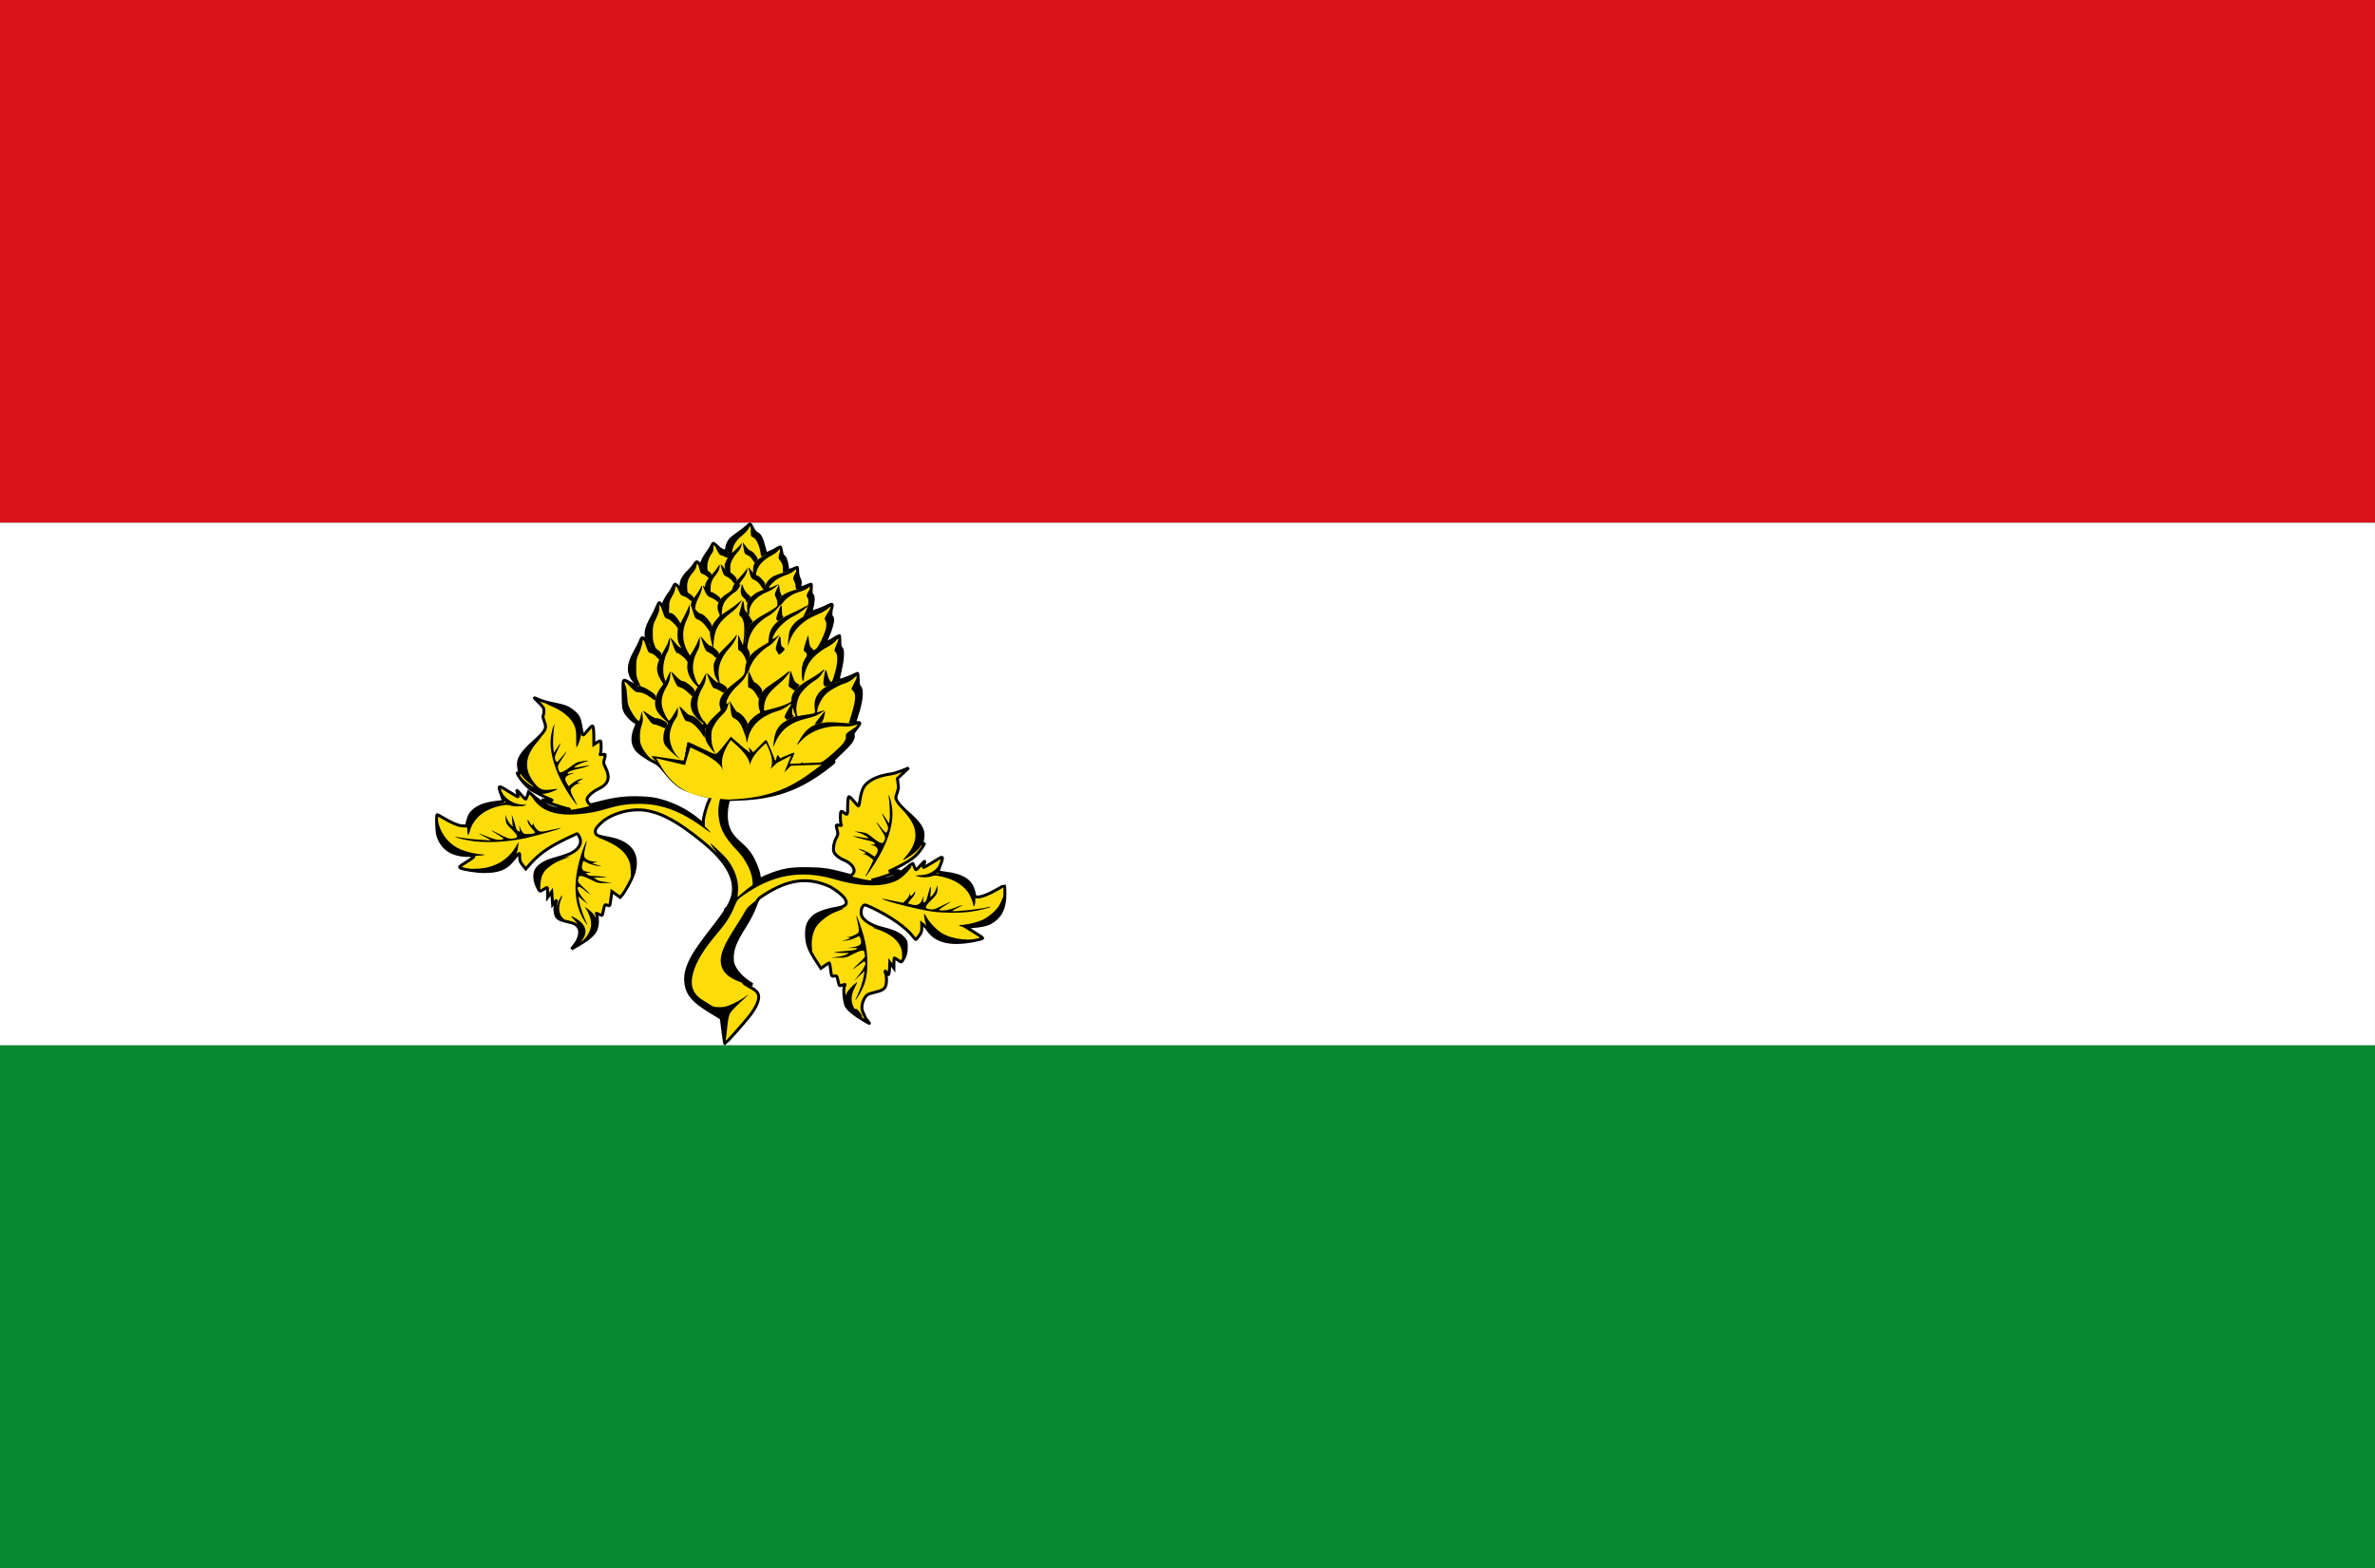
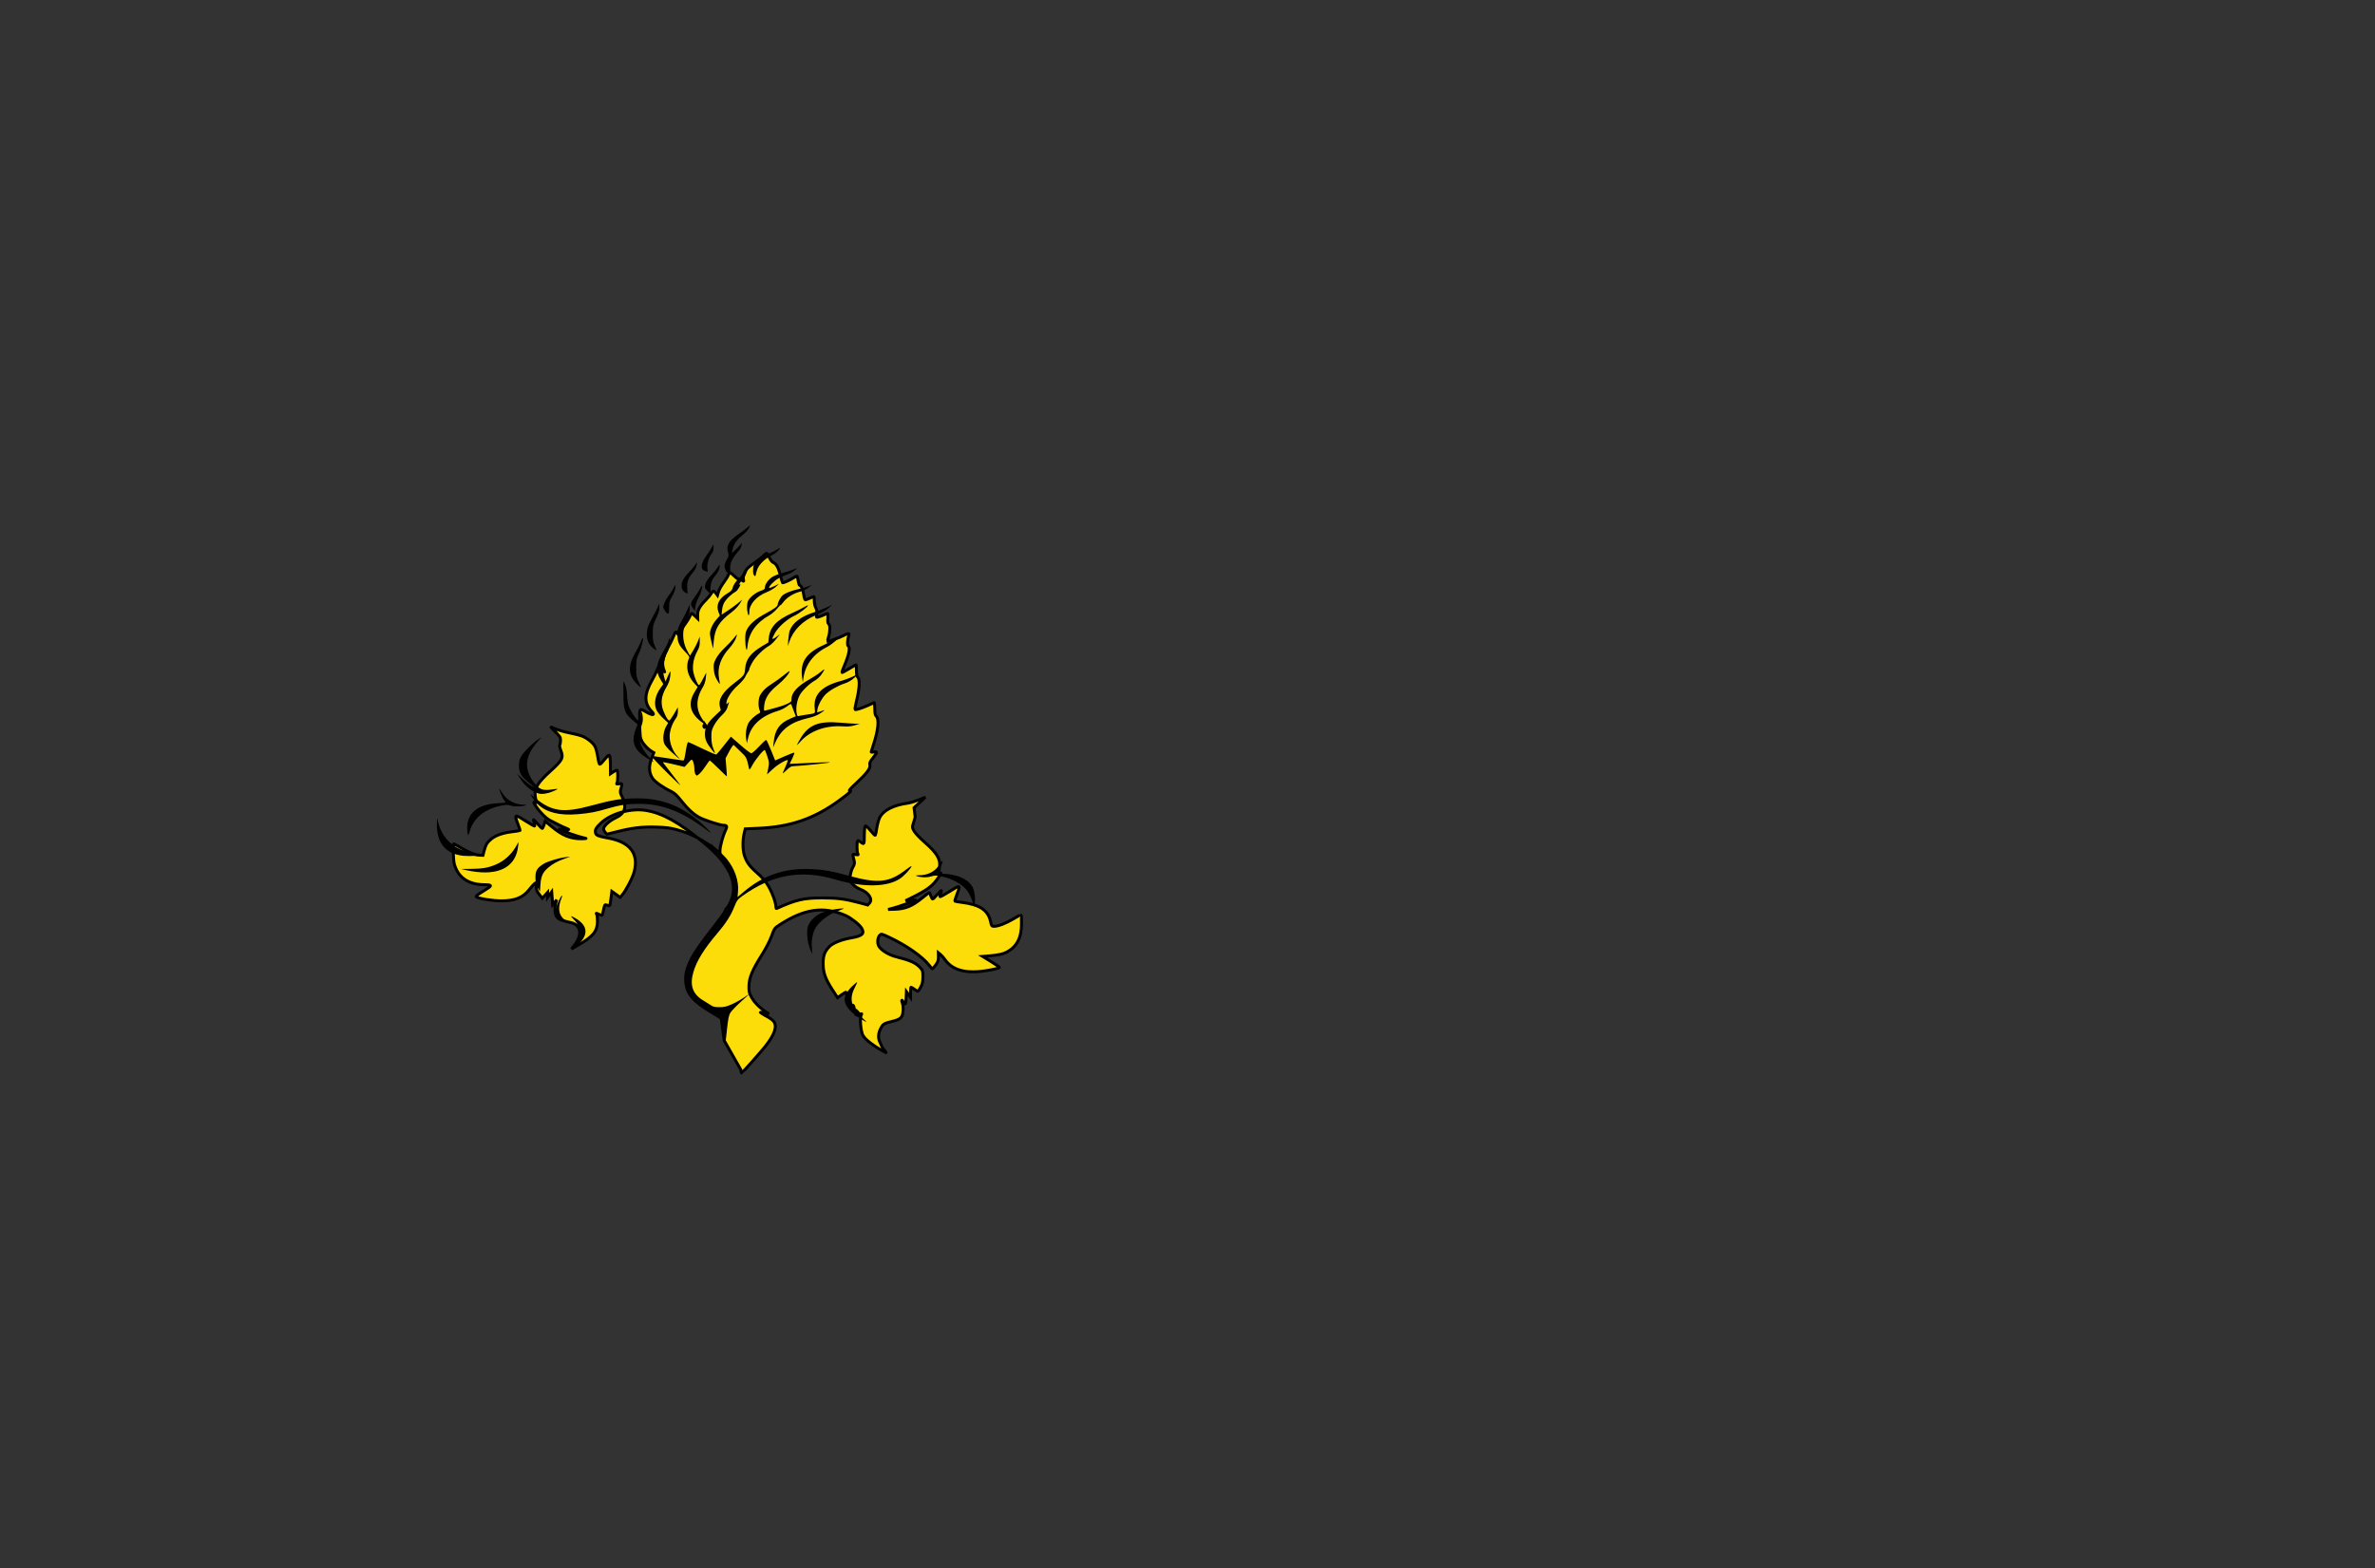
<svg xmlns="http://www.w3.org/2000/svg" xmlns:ns1="http://www.inkscape.org/namespaces/inkscape" xmlns:ns2="http://sodipodi.sourceforge.net/DTD/sodipodi-0.dtd" width="403.935" height="266.785" id="svg5460" version="1.1" ns1:version="0.48.4 r9939" ns2:docname="Nieuw document 8">
  <rect width="100%" height="100%" fill="#333333" stroke="none" />
  <defs id="defs5462" />
  <ns2:namedview id="base" pagecolor="#ffffff" bordercolor="#666666" borderopacity="1.0" ns1:pageopacity="0.0" ns1:pageshadow="2" ns1:zoom="1.4" ns1:cx="458.45906" ns1:cy="101.05592" ns1:document-units="px" ns1:current-layer="layer1" showgrid="false" fit-margin-top="0" fit-margin-left="0" fit-margin-right="0" fit-margin-bottom="0" ns1:window-width="1600" ns1:window-height="837" ns1:window-x="-8" ns1:window-y="-8" ns1:window-maximized="1" />
  <g ns1:label="Laag 1" ns1:groupmode="layer" id="layer1" transform="translate(-115.175,-287.541)">
-     <rect style="fill:#da121a;fill-opacity:1;fill-rule:evenodd;stroke:none" id="rect2996" width="403.929" height="88.929" x="115.175" y="287.541" />
-     <rect style="fill:#ffffff;fill-opacity:1;fill-rule:evenodd;stroke:none" id="rect2996-1" width="403.929" height="88.929" x="115.177" y="376.467" />
-     <rect style="fill:#078930;fill-opacity:1;fill-rule:evenodd;stroke:none" id="rect2996-7" width="403.929" height="88.929" x="115.182" y="465.397" />
-     <path ns1:connector-curvature="0" id="path17217-4-2" d="m 238.336,464.545 c -0.048,-0.319 -0.176,-1.297 -0.284,-2.173 l -0.196,-1.593 -1.831,-1.113 c -2.852,-1.734 -3.884,-2.89 -4.168,-4.669 -0.215,-1.349 0.033,-2.563 0.868,-4.236 0.614,-1.232 1.647,-2.708 4.07,-5.821 0.959,-1.232 1.743,-2.349 1.743,-2.483 0,-0.133 0.071,-0.281 0.159,-0.329 0.308,-0.167 0.905,-1.382 1.095,-2.228 0.629,-2.799 -0.999,-5.761 -4.951,-9.01 -4.23,-3.478 -7.024,-5.031 -9.859,-5.48 -2.564,-0.406 -5.913,0.543 -7.6,2.152 -0.869,0.829 -1.062,1.195 -0.911,1.722 0.109,0.381 0.537,0.55 2.096,0.827 3.765,0.67 5.269,2.603 4.471,5.745 -0.257,1.01 -1.427,3.252 -2.096,4.014 l -0.293,0.334 -0.705,-0.506 -0.705,-0.506 -0.096,0.786 c -0.133,1.092 -0.242,1.673 -0.313,1.673 -0.033,0 -0.23,-0.057 -0.438,-0.126 -0.367,-0.122 -0.382,-0.1 -0.57,0.819 -0.106,0.519 -0.225,0.944 -0.264,0.944 -0.039,0 -0.289,-0.098 -0.554,-0.218 -0.46,-0.208 -0.476,-0.207 -0.343,0.034 0.077,0.139 0.134,0.688 0.127,1.22 -0.022,1.665 -0.733,2.531 -3.294,4.014 l -1.125,0.652 0.47,-0.598 c 1.411,-1.796 1.18,-3.496 -0.528,-3.881 -1.684,-0.379 -2.157,-0.572 -2.454,-0.999 -0.332,-0.477 -0.402,-1.609 -0.149,-2.409 l 0.151,-0.477 -0.346,0.408 -0.346,0.408 -0.078,-1.09 -0.078,-1.09 -0.35,0.478 -0.35,0.478 0,-0.853 c 0,-0.469 -0.04,-0.853 -0.089,-0.853 -0.049,0 -0.335,0.165 -0.636,0.366 -0.629,0.42 -0.645,0.41 -1.145,-0.746 -0.436,-1.007 -0.419,-2.17 0.04,-2.767 0.628,-0.816 1.576,-1.321 3.44,-1.83 0.963,-0.263 2.074,-0.659 2.47,-0.879 1.598,-0.888 1.962,-2.12 0.965,-3.268 -0.023,-0.027 -0.835,0.333 -1.805,0.799 -2.949,1.419 -4.557,2.53 -6.068,4.196 l -0.898,0.99 -0.514,-0.649 c -0.426,-0.538 -0.513,-0.77 -0.506,-1.362 0.007,-0.695 0,-0.707 -0.292,-0.478 -0.165,0.13 -0.573,0.587 -0.908,1.018 -1.071,1.378 -2.445,1.924 -4.819,1.917 -1.376,-0.004 -3.699,-0.366 -4.132,-0.644 -0.207,-0.133 -0.024,-0.294 1.174,-1.033 1.558,-0.962 1.561,-1.041 0.035,-1.07 -2.656,-0.05 -4.367,-1.247 -5.003,-3.5 -0.176,-0.622 -0.261,-3.305 -0.11,-3.437 0.035,-0.031 0.51,0.216 1.056,0.548 1.409,0.858 2.562,1.335 3.291,1.364 l 0.63,0.024 0.207,-0.786 c 0.273,-1.035 0.535,-1.455 1.274,-2.04 0.757,-0.599 1.938,-0.997 3.539,-1.192 0.673,-0.082 1.248,-0.171 1.278,-0.197 0.03,-0.027 -0.127,-0.523 -0.349,-1.103 -0.643,-1.678 -0.558,-1.716 1.25,-0.554 0.857,0.551 1.58,0.95 1.607,0.886 0.027,-0.064 -0.02,-0.334 -0.104,-0.602 -0.084,-0.267 -0.126,-0.486 -0.093,-0.486 0.033,0 0.351,0.338 0.707,0.751 0.356,0.413 0.7,0.751 0.764,0.751 0.064,0 0.205,-0.277 0.313,-0.615 l 0.196,-0.615 1.131,0.941 c 1.831,1.523 3.214,2.074 5.138,2.044 0.514,-0.008 0.795,-0.042 0.623,-0.075 -0.75,-0.147 -2.285,-0.629 -3.432,-1.077 l -1.242,-0.486 0.896,0.087 c 0.493,0.048 0.896,0.049 0.896,0.002 0,-0.047 -0.259,-0.18 -0.576,-0.296 -0.317,-0.116 -0.931,-0.405 -1.363,-0.643 -0.433,-0.237 -0.987,-0.522 -1.232,-0.632 -0.616,-0.277 -1.793,-1.445 -2.396,-2.378 -0.466,-0.721 -0.479,-0.772 -0.171,-0.687 0.279,0.078 0.314,0.051 0.217,-0.162 -0.064,-0.14 -0.154,-0.603 -0.2,-1.028 -0.134,-1.239 0.481,-2.22 2.591,-4.132 2.065,-1.87 2.266,-2.269 1.775,-3.515 -0.179,-0.454 -0.254,-0.852 -0.179,-0.955 0.07,-0.097 0.129,-0.438 0.13,-0.756 0.002,-0.591 0.015,-0.574 -1.461,-2.049 -0.286,-0.285 -0.239,-0.278 0.616,0.095 0.509,0.222 1.574,0.527 2.368,0.678 0.794,0.151 1.749,0.393 2.123,0.538 0.868,0.336 1.861,1.121 2.192,1.732 0.228,0.421 0.33,0.835 0.645,2.622 0.043,0.244 0.141,0.444 0.217,0.444 0.076,0 0.435,-0.37 0.798,-0.823 0.458,-0.572 0.709,-0.78 0.822,-0.681 0.092,0.081 0.165,0.787 0.169,1.631 l 0.006,1.489 0.517,-0.344 c 0.284,-0.189 0.562,-0.304 0.619,-0.255 0.151,0.132 0.133,1.879 -0.022,2.155 -0.116,0.208 -0.072,0.228 0.351,0.154 0.55,-0.096 0.567,-0.051 0.309,0.847 -0.158,0.548 -0.134,0.691 0.234,1.434 0.826,1.668 0.461,2.772 -1.169,3.534 -1.036,0.484 -2.006,1.37 -2.006,1.83 0,0.179 0.126,0.462 0.28,0.629 l 0.28,0.303 1.707,-0.429 c 2.639,-0.663 4.349,-0.865 6.693,-0.789 1.574,0.051 2.331,0.145 3.394,0.423 2.414,0.63 4.67,1.791 6.617,3.403 l 0.818,0.677 0.002,-0.532 c 0.002,-0.684 0.506,-2.524 0.928,-3.386 0.351,-0.716 0.277,-0.89 -0.384,-0.897 -0.568,-0.007 -3.311,-0.906 -4.077,-1.337 -1.034,-0.582 -1.955,-1.435 -3.082,-2.854 -0.705,-0.887 -1.138,-1.29 -1.661,-1.542 -1.44,-0.695 -2.781,-1.644 -3.194,-2.262 -0.615,-0.919 -0.673,-2.029 -0.174,-3.33 l 0.391,-1.02 -0.335,-0.199 c -0.637,-0.38 -1.387,-1.161 -1.707,-1.779 -0.282,-0.544 -0.326,-0.924 -0.354,-3.052 -0.036,-2.736 -0.137,-2.587 1.236,-1.818 0.983,0.551 1.418,0.482 0.833,-0.131 -1.356,-1.423 -1.346,-2.943 0.037,-5.368 0.324,-0.568 0.677,-1.278 0.785,-1.578 0.293,-0.816 0.396,-0.836 0.947,-0.186 0.277,0.327 0.45,0.472 0.384,0.322 -0.561,-1.278 -0.413,-2.289 0.604,-4.121 0.367,-0.661 0.789,-1.524 0.938,-1.918 0.149,-0.394 0.324,-0.716 0.388,-0.716 0.064,0 0.21,0.152 0.324,0.339 0.206,0.337 0.209,0.334 0.468,-0.336 0.143,-0.371 0.507,-1 0.808,-1.397 0.301,-0.397 0.642,-0.952 0.758,-1.233 0.116,-0.281 0.268,-0.511 0.338,-0.511 0.07,0 0.328,0.198 0.574,0.439 l 0.448,0.439 -0.012,-0.69 c -0.013,-0.781 0.38,-1.48 1.411,-2.508 0.339,-0.338 0.733,-0.814 0.877,-1.058 0.317,-0.539 0.448,-0.552 0.804,-0.075 l 0.275,0.368 0.182,-0.628 c 0.1,-0.346 0.474,-1.02 0.83,-1.499 0.356,-0.479 0.726,-1.068 0.822,-1.309 0.096,-0.241 0.232,-0.439 0.302,-0.439 0.07,0 0.405,0.276 0.745,0.614 0.339,0.338 0.752,0.614 0.917,0.614 0.165,0 0.393,0.077 0.507,0.171 0.17,0.14 0.19,0.108 0.113,-0.179 -0.126,-0.472 0.157,-1.329 0.616,-1.862 0.207,-0.24 0.814,-0.728 1.348,-1.082 0.534,-0.355 1.169,-0.849 1.411,-1.098 0.242,-0.249 0.497,-0.453 0.566,-0.453 0.07,0 0.276,0.324 0.46,0.72 0.196,0.422 0.474,0.775 0.674,0.853 0.51,0.2 0.869,0.85 1.2,2.174 0.163,0.654 0.331,1.22 0.372,1.256 0.1,0.088 1.306,-0.456 1.922,-0.867 0.271,-0.181 0.526,-0.279 0.566,-0.219 0.041,0.06 0.124,0.432 0.184,0.826 0.061,0.394 0.172,0.716 0.248,0.716 0.256,0 0.576,0.747 0.688,1.604 0.061,0.469 0.177,0.853 0.258,0.853 0.081,0 0.422,-0.123 0.758,-0.273 0.336,-0.15 0.649,-0.273 0.695,-0.273 0.046,0 0.084,0.328 0.084,0.73 0,0.401 0.114,0.929 0.253,1.173 0.178,0.312 0.225,0.625 0.157,1.053 -0.091,0.583 -0.081,0.605 0.254,0.515 0.192,-0.052 0.609,-0.209 0.927,-0.35 0.318,-0.14 0.624,-0.255 0.681,-0.255 0.057,0 0.072,0.37 0.035,0.823 -0.048,0.575 -0.006,0.868 0.137,0.972 0.27,0.196 0.262,1.228 -0.016,2.167 -0.122,0.41 -0.198,0.766 -0.171,0.79 0.088,0.077 2.161,-0.688 2.765,-1.02 0.737,-0.405 0.963,-0.409 0.84,-0.013 -0.222,0.714 -0.286,1.706 -0.116,1.798 0.42,0.227 0.155,1.56 -0.702,3.532 -0.222,0.511 -0.372,0.956 -0.334,0.99 0.038,0.034 0.569,-0.246 1.18,-0.622 0.611,-0.376 1.148,-0.683 1.194,-0.683 0.046,0 0.084,0.434 0.084,0.965 0,0.676 0.07,1.026 0.234,1.17 0.36,0.315 0.292,1.85 -0.165,3.746 -0.219,0.91 -0.364,1.685 -0.322,1.722 0.119,0.104 1.171,-0.227 2.201,-0.694 0.514,-0.233 0.987,-0.445 1.052,-0.47 0.064,-0.026 0.117,0.43 0.117,1.012 0,0.816 0.062,1.119 0.273,1.323 0.435,0.422 0.336,2.022 -0.247,4.004 -0.268,0.91 -0.535,1.764 -0.594,1.898 -0.093,0.212 -0.042,0.232 0.387,0.157 0.658,-0.115 0.636,0.058 -0.129,1.013 -0.514,0.642 -0.606,0.851 -0.525,1.203 0.129,0.563 -0.551,1.463 -2.363,3.131 -0.908,0.836 -1.264,1.247 -1.079,1.247 0.257,0 0.256,0.02 -0.021,0.293 -0.163,0.161 -0.928,0.756 -1.699,1.321 -4.286,3.141 -8.358,4.544 -13.861,4.776 l -2.175,0.092 -0.194,0.819 c -0.259,1.095 -0.253,2.703 0.014,3.581 0.374,1.229 0.857,1.912 2.175,3.074 0.927,0.817 1.451,1.422 1.922,2.219 0.666,1.127 1.291,2.831 1.291,3.519 0,0.214 0.053,0.366 0.117,0.337 3.385,-1.518 4.641,-1.806 7.83,-1.797 2.588,0.008 3.835,0.172 6.292,0.829 l 1.384,0.37 0.304,-0.329 c 0.6,-0.649 -0.151,-1.787 -1.544,-2.338 -0.789,-0.312 -1.57,-0.969 -1.702,-1.431 -0.16,-0.56 0.025,-1.607 0.406,-2.298 0.325,-0.588 0.342,-0.715 0.181,-1.327 -0.25,-0.949 -0.245,-0.964 0.312,-0.856 0.441,0.085 0.477,0.069 0.351,-0.16 -0.166,-0.301 -0.181,-2.038 -0.018,-2.181 0.062,-0.054 0.27,0.025 0.463,0.177 0.646,0.509 0.661,0.484 0.668,-1.06 0.003,-0.817 0.075,-1.547 0.16,-1.621 0.102,-0.089 0.408,0.172 0.899,0.764 0.409,0.495 0.776,0.872 0.813,0.839 0.038,-0.033 0.147,-0.577 0.242,-1.209 0.095,-0.632 0.314,-1.441 0.487,-1.798 0.614,-1.268 2.331,-2.161 4.794,-2.493 0.386,-0.052 1.216,-0.302 1.846,-0.554 l 1.144,-0.46 -0.963,0.902 -0.963,0.902 0.086,0.699 c 0.047,0.384 0.091,0.76 0.097,0.835 0.007,0.075 -0.109,0.509 -0.256,0.964 -0.264,0.816 -0.263,0.836 0.083,1.461 0.203,0.367 0.992,1.197 1.873,1.97 1.935,1.698 2.586,2.743 2.47,3.959 -0.041,0.434 -0.131,0.903 -0.198,1.043 -0.104,0.215 -0.071,0.24 0.21,0.162 0.308,-0.086 0.295,-0.034 -0.171,0.685 -0.995,1.534 -1.958,2.242 -5.178,3.804 l -0.467,0.227 0.912,-0.067 c 0.502,-0.037 0.887,-0.048 0.857,-0.026 -0.179,0.133 -3.009,1.129 -3.795,1.335 l -0.935,0.245 1.275,-0.046 c 1.671,-0.06 2.857,-0.557 4.462,-1.869 0.64,-0.523 1.203,-0.952 1.252,-0.952 0.049,0 0.172,0.246 0.275,0.546 0.103,0.3 0.243,0.546 0.313,0.546 0.069,0 0.419,-0.339 0.776,-0.754 0.358,-0.415 0.676,-0.732 0.707,-0.704 0.031,0.027 -0.02,0.243 -0.114,0.478 -0.094,0.236 -0.147,0.489 -0.118,0.562 0.029,0.073 0.772,-0.325 1.65,-0.885 1.826,-1.164 1.863,-1.145 1.202,0.581 -0.217,0.567 -0.365,1.058 -0.328,1.09 0.037,0.032 0.548,0.117 1.135,0.189 3.072,0.375 4.515,1.326 4.932,3.252 0.169,0.777 0.209,0.832 0.606,0.832 0.698,0 1.994,-0.502 3.32,-1.287 0.686,-0.406 1.266,-0.721 1.289,-0.7 0.024,0.021 0.049,0.645 0.056,1.387 0.024,2.497 -0.757,4.041 -2.528,4.999 -0.568,0.307 -1.522,0.512 -2.901,0.623 l -1.186,0.095 1.427,0.88 c 0.785,0.484 1.427,0.927 1.427,0.984 0,0.057 -0.263,0.165 -0.584,0.24 -4.471,1.038 -7.27,0.516 -8.73,-1.629 -0.18,-0.264 -0.493,-0.616 -0.695,-0.783 l -0.369,-0.303 0.008,0.715 c 0.007,0.568 -0.088,0.847 -0.459,1.358 -0.257,0.354 -0.511,0.645 -0.564,0.648 -0.053,0.002 -0.292,-0.255 -0.532,-0.572 -1.122,-1.485 -3.947,-3.455 -6.955,-4.851 -1.161,-0.539 -1.203,-0.547 -1.46,-0.299 -0.387,0.375 -0.473,1.358 -0.163,1.881 0.418,0.708 1.687,1.483 2.944,1.799 2.389,0.601 3.336,1.024 4.066,1.819 0.445,0.484 0.482,0.605 0.482,1.569 0,0.806 -0.085,1.209 -0.37,1.761 -0.203,0.394 -0.425,0.716 -0.494,0.716 -0.069,0 -0.333,-0.154 -0.588,-0.341 -0.255,-0.188 -0.505,-0.341 -0.557,-0.341 -0.052,0 -0.096,0.384 -0.097,0.853 l -0.002,0.853 -0.348,-0.478 -0.348,-0.478 -0.045,1.058 c -0.048,1.112 -0.172,1.293 -0.481,0.699 -0.255,-0.49 -0.373,-0.335 -0.158,0.206 0.096,0.241 0.145,0.842 0.109,1.337 -0.079,1.086 -0.406,1.404 -1.795,1.742 -1.453,0.355 -1.594,0.439 -1.999,1.201 -0.446,0.838 -0.49,1.675 -0.127,2.393 0.141,0.279 0.276,0.587 0.299,0.685 0.023,0.098 0.236,0.4 0.473,0.672 0.237,0.272 0.33,0.44 0.207,0.374 -2.012,-1.089 -3.445,-2.17 -3.879,-2.925 -0.357,-0.623 -0.572,-3 -0.309,-3.429 0.161,-0.263 0.148,-0.29 -0.108,-0.226 -0.16,0.04 -0.404,0.114 -0.544,0.165 -0.209,0.076 -0.287,-0.065 -0.448,-0.81 -0.192,-0.891 -0.2,-0.901 -0.634,-0.818 -0.483,0.093 -0.476,0.107 -0.683,-1.492 -0.048,-0.369 -0.118,-0.699 -0.156,-0.732 -0.038,-0.033 -0.376,0.161 -0.752,0.43 l -0.684,0.491 -0.796,-1.221 c -1.259,-1.932 -1.639,-2.967 -1.653,-4.506 -0.013,-1.421 0.233,-2.109 1.06,-2.966 0.585,-0.606 2.085,-1.201 3.746,-1.487 1.873,-0.322 2.294,-0.726 1.732,-1.66 -0.362,-0.601 -1.819,-1.747 -2.728,-2.144 -3.697,-1.615 -6.992,-1.155 -11.167,1.559 -0.916,0.596 -0.933,0.619 -1.433,1.984 -0.31,0.847 -0.956,2.092 -1.668,3.218 -1.589,2.513 -2.138,3.845 -2.162,5.251 -0.017,0.975 0.036,1.191 0.485,1.991 0.47,0.837 1.472,1.819 2.535,2.483 l 0.39,0.244 -0.467,-0.081 c -0.257,-0.044 -0.608,-0.111 -0.779,-0.148 -0.312,-0.067 -0.312,-0.067 0,0.151 0.171,0.12 0.64,0.395 1.042,0.611 0.402,0.216 0.857,0.563 1.013,0.771 0.624,0.835 0.137,2.251 -1.472,4.279 -0.704,0.887 -3.917,4.503 -4.002,4.503 -0.025,0 -0.084,-0.261 -0.132,-0.58 z m 22.997,-4.479 c -0.155,-0.23 -0.416,-0.522 -0.581,-0.648 -0.165,-0.126 -0.074,0.062 0.202,0.419 0.56,0.724 0.815,0.878 0.379,0.23 z m -26.167,-49.149 c -0.134,-0.19 -0.36,0.027 -0.262,0.25 0.072,0.165 0.12,0.173 0.217,0.036 0.068,-0.097 0.089,-0.226 0.045,-0.287 z" style="fill:#fcdd09;fill-opacity:1;stroke:#000000;stroke-width:0.5;stroke-miterlimit:4;stroke-opacity:1;stroke-dasharray:none" />
+     <path ns1:connector-curvature="0" id="path17217-4-2" d="m 238.336,464.545 c -0.048,-0.319 -0.176,-1.297 -0.284,-2.173 l -0.196,-1.593 -1.831,-1.113 c -2.852,-1.734 -3.884,-2.89 -4.168,-4.669 -0.215,-1.349 0.033,-2.563 0.868,-4.236 0.614,-1.232 1.647,-2.708 4.07,-5.821 0.959,-1.232 1.743,-2.349 1.743,-2.483 0,-0.133 0.071,-0.281 0.159,-0.329 0.308,-0.167 0.905,-1.382 1.095,-2.228 0.629,-2.799 -0.999,-5.761 -4.951,-9.01 -4.23,-3.478 -7.024,-5.031 -9.859,-5.48 -2.564,-0.406 -5.913,0.543 -7.6,2.152 -0.869,0.829 -1.062,1.195 -0.911,1.722 0.109,0.381 0.537,0.55 2.096,0.827 3.765,0.67 5.269,2.603 4.471,5.745 -0.257,1.01 -1.427,3.252 -2.096,4.014 l -0.293,0.334 -0.705,-0.506 -0.705,-0.506 -0.096,0.786 c -0.133,1.092 -0.242,1.673 -0.313,1.673 -0.033,0 -0.23,-0.057 -0.438,-0.126 -0.367,-0.122 -0.382,-0.1 -0.57,0.819 -0.106,0.519 -0.225,0.944 -0.264,0.944 -0.039,0 -0.289,-0.098 -0.554,-0.218 -0.46,-0.208 -0.476,-0.207 -0.343,0.034 0.077,0.139 0.134,0.688 0.127,1.22 -0.022,1.665 -0.733,2.531 -3.294,4.014 l -1.125,0.652 0.47,-0.598 c 1.411,-1.796 1.18,-3.496 -0.528,-3.881 -1.684,-0.379 -2.157,-0.572 -2.454,-0.999 -0.332,-0.477 -0.402,-1.609 -0.149,-2.409 l 0.151,-0.477 -0.346,0.408 -0.346,0.408 -0.078,-1.09 -0.078,-1.09 -0.35,0.478 -0.35,0.478 0,-0.853 l -0.898,0.99 -0.514,-0.649 c -0.426,-0.538 -0.513,-0.77 -0.506,-1.362 0.007,-0.695 0,-0.707 -0.292,-0.478 -0.165,0.13 -0.573,0.587 -0.908,1.018 -1.071,1.378 -2.445,1.924 -4.819,1.917 -1.376,-0.004 -3.699,-0.366 -4.132,-0.644 -0.207,-0.133 -0.024,-0.294 1.174,-1.033 1.558,-0.962 1.561,-1.041 0.035,-1.07 -2.656,-0.05 -4.367,-1.247 -5.003,-3.5 -0.176,-0.622 -0.261,-3.305 -0.11,-3.437 0.035,-0.031 0.51,0.216 1.056,0.548 1.409,0.858 2.562,1.335 3.291,1.364 l 0.63,0.024 0.207,-0.786 c 0.273,-1.035 0.535,-1.455 1.274,-2.04 0.757,-0.599 1.938,-0.997 3.539,-1.192 0.673,-0.082 1.248,-0.171 1.278,-0.197 0.03,-0.027 -0.127,-0.523 -0.349,-1.103 -0.643,-1.678 -0.558,-1.716 1.25,-0.554 0.857,0.551 1.58,0.95 1.607,0.886 0.027,-0.064 -0.02,-0.334 -0.104,-0.602 -0.084,-0.267 -0.126,-0.486 -0.093,-0.486 0.033,0 0.351,0.338 0.707,0.751 0.356,0.413 0.7,0.751 0.764,0.751 0.064,0 0.205,-0.277 0.313,-0.615 l 0.196,-0.615 1.131,0.941 c 1.831,1.523 3.214,2.074 5.138,2.044 0.514,-0.008 0.795,-0.042 0.623,-0.075 -0.75,-0.147 -2.285,-0.629 -3.432,-1.077 l -1.242,-0.486 0.896,0.087 c 0.493,0.048 0.896,0.049 0.896,0.002 0,-0.047 -0.259,-0.18 -0.576,-0.296 -0.317,-0.116 -0.931,-0.405 -1.363,-0.643 -0.433,-0.237 -0.987,-0.522 -1.232,-0.632 -0.616,-0.277 -1.793,-1.445 -2.396,-2.378 -0.466,-0.721 -0.479,-0.772 -0.171,-0.687 0.279,0.078 0.314,0.051 0.217,-0.162 -0.064,-0.14 -0.154,-0.603 -0.2,-1.028 -0.134,-1.239 0.481,-2.22 2.591,-4.132 2.065,-1.87 2.266,-2.269 1.775,-3.515 -0.179,-0.454 -0.254,-0.852 -0.179,-0.955 0.07,-0.097 0.129,-0.438 0.13,-0.756 0.002,-0.591 0.015,-0.574 -1.461,-2.049 -0.286,-0.285 -0.239,-0.278 0.616,0.095 0.509,0.222 1.574,0.527 2.368,0.678 0.794,0.151 1.749,0.393 2.123,0.538 0.868,0.336 1.861,1.121 2.192,1.732 0.228,0.421 0.33,0.835 0.645,2.622 0.043,0.244 0.141,0.444 0.217,0.444 0.076,0 0.435,-0.37 0.798,-0.823 0.458,-0.572 0.709,-0.78 0.822,-0.681 0.092,0.081 0.165,0.787 0.169,1.631 l 0.006,1.489 0.517,-0.344 c 0.284,-0.189 0.562,-0.304 0.619,-0.255 0.151,0.132 0.133,1.879 -0.022,2.155 -0.116,0.208 -0.072,0.228 0.351,0.154 0.55,-0.096 0.567,-0.051 0.309,0.847 -0.158,0.548 -0.134,0.691 0.234,1.434 0.826,1.668 0.461,2.772 -1.169,3.534 -1.036,0.484 -2.006,1.37 -2.006,1.83 0,0.179 0.126,0.462 0.28,0.629 l 0.28,0.303 1.707,-0.429 c 2.639,-0.663 4.349,-0.865 6.693,-0.789 1.574,0.051 2.331,0.145 3.394,0.423 2.414,0.63 4.67,1.791 6.617,3.403 l 0.818,0.677 0.002,-0.532 c 0.002,-0.684 0.506,-2.524 0.928,-3.386 0.351,-0.716 0.277,-0.89 -0.384,-0.897 -0.568,-0.007 -3.311,-0.906 -4.077,-1.337 -1.034,-0.582 -1.955,-1.435 -3.082,-2.854 -0.705,-0.887 -1.138,-1.29 -1.661,-1.542 -1.44,-0.695 -2.781,-1.644 -3.194,-2.262 -0.615,-0.919 -0.673,-2.029 -0.174,-3.33 l 0.391,-1.02 -0.335,-0.199 c -0.637,-0.38 -1.387,-1.161 -1.707,-1.779 -0.282,-0.544 -0.326,-0.924 -0.354,-3.052 -0.036,-2.736 -0.137,-2.587 1.236,-1.818 0.983,0.551 1.418,0.482 0.833,-0.131 -1.356,-1.423 -1.346,-2.943 0.037,-5.368 0.324,-0.568 0.677,-1.278 0.785,-1.578 0.293,-0.816 0.396,-0.836 0.947,-0.186 0.277,0.327 0.45,0.472 0.384,0.322 -0.561,-1.278 -0.413,-2.289 0.604,-4.121 0.367,-0.661 0.789,-1.524 0.938,-1.918 0.149,-0.394 0.324,-0.716 0.388,-0.716 0.064,0 0.21,0.152 0.324,0.339 0.206,0.337 0.209,0.334 0.468,-0.336 0.143,-0.371 0.507,-1 0.808,-1.397 0.301,-0.397 0.642,-0.952 0.758,-1.233 0.116,-0.281 0.268,-0.511 0.338,-0.511 0.07,0 0.328,0.198 0.574,0.439 l 0.448,0.439 -0.012,-0.69 c -0.013,-0.781 0.38,-1.48 1.411,-2.508 0.339,-0.338 0.733,-0.814 0.877,-1.058 0.317,-0.539 0.448,-0.552 0.804,-0.075 l 0.275,0.368 0.182,-0.628 c 0.1,-0.346 0.474,-1.02 0.83,-1.499 0.356,-0.479 0.726,-1.068 0.822,-1.309 0.096,-0.241 0.232,-0.439 0.302,-0.439 0.07,0 0.405,0.276 0.745,0.614 0.339,0.338 0.752,0.614 0.917,0.614 0.165,0 0.393,0.077 0.507,0.171 0.17,0.14 0.19,0.108 0.113,-0.179 -0.126,-0.472 0.157,-1.329 0.616,-1.862 0.207,-0.24 0.814,-0.728 1.348,-1.082 0.534,-0.355 1.169,-0.849 1.411,-1.098 0.242,-0.249 0.497,-0.453 0.566,-0.453 0.07,0 0.276,0.324 0.46,0.72 0.196,0.422 0.474,0.775 0.674,0.853 0.51,0.2 0.869,0.85 1.2,2.174 0.163,0.654 0.331,1.22 0.372,1.256 0.1,0.088 1.306,-0.456 1.922,-0.867 0.271,-0.181 0.526,-0.279 0.566,-0.219 0.041,0.06 0.124,0.432 0.184,0.826 0.061,0.394 0.172,0.716 0.248,0.716 0.256,0 0.576,0.747 0.688,1.604 0.061,0.469 0.177,0.853 0.258,0.853 0.081,0 0.422,-0.123 0.758,-0.273 0.336,-0.15 0.649,-0.273 0.695,-0.273 0.046,0 0.084,0.328 0.084,0.73 0,0.401 0.114,0.929 0.253,1.173 0.178,0.312 0.225,0.625 0.157,1.053 -0.091,0.583 -0.081,0.605 0.254,0.515 0.192,-0.052 0.609,-0.209 0.927,-0.35 0.318,-0.14 0.624,-0.255 0.681,-0.255 0.057,0 0.072,0.37 0.035,0.823 -0.048,0.575 -0.006,0.868 0.137,0.972 0.27,0.196 0.262,1.228 -0.016,2.167 -0.122,0.41 -0.198,0.766 -0.171,0.79 0.088,0.077 2.161,-0.688 2.765,-1.02 0.737,-0.405 0.963,-0.409 0.84,-0.013 -0.222,0.714 -0.286,1.706 -0.116,1.798 0.42,0.227 0.155,1.56 -0.702,3.532 -0.222,0.511 -0.372,0.956 -0.334,0.99 0.038,0.034 0.569,-0.246 1.18,-0.622 0.611,-0.376 1.148,-0.683 1.194,-0.683 0.046,0 0.084,0.434 0.084,0.965 0,0.676 0.07,1.026 0.234,1.17 0.36,0.315 0.292,1.85 -0.165,3.746 -0.219,0.91 -0.364,1.685 -0.322,1.722 0.119,0.104 1.171,-0.227 2.201,-0.694 0.514,-0.233 0.987,-0.445 1.052,-0.47 0.064,-0.026 0.117,0.43 0.117,1.012 0,0.816 0.062,1.119 0.273,1.323 0.435,0.422 0.336,2.022 -0.247,4.004 -0.268,0.91 -0.535,1.764 -0.594,1.898 -0.093,0.212 -0.042,0.232 0.387,0.157 0.658,-0.115 0.636,0.058 -0.129,1.013 -0.514,0.642 -0.606,0.851 -0.525,1.203 0.129,0.563 -0.551,1.463 -2.363,3.131 -0.908,0.836 -1.264,1.247 -1.079,1.247 0.257,0 0.256,0.02 -0.021,0.293 -0.163,0.161 -0.928,0.756 -1.699,1.321 -4.286,3.141 -8.358,4.544 -13.861,4.776 l -2.175,0.092 -0.194,0.819 c -0.259,1.095 -0.253,2.703 0.014,3.581 0.374,1.229 0.857,1.912 2.175,3.074 0.927,0.817 1.451,1.422 1.922,2.219 0.666,1.127 1.291,2.831 1.291,3.519 0,0.214 0.053,0.366 0.117,0.337 3.385,-1.518 4.641,-1.806 7.83,-1.797 2.588,0.008 3.835,0.172 6.292,0.829 l 1.384,0.37 0.304,-0.329 c 0.6,-0.649 -0.151,-1.787 -1.544,-2.338 -0.789,-0.312 -1.57,-0.969 -1.702,-1.431 -0.16,-0.56 0.025,-1.607 0.406,-2.298 0.325,-0.588 0.342,-0.715 0.181,-1.327 -0.25,-0.949 -0.245,-0.964 0.312,-0.856 0.441,0.085 0.477,0.069 0.351,-0.16 -0.166,-0.301 -0.181,-2.038 -0.018,-2.181 0.062,-0.054 0.27,0.025 0.463,0.177 0.646,0.509 0.661,0.484 0.668,-1.06 0.003,-0.817 0.075,-1.547 0.16,-1.621 0.102,-0.089 0.408,0.172 0.899,0.764 0.409,0.495 0.776,0.872 0.813,0.839 0.038,-0.033 0.147,-0.577 0.242,-1.209 0.095,-0.632 0.314,-1.441 0.487,-1.798 0.614,-1.268 2.331,-2.161 4.794,-2.493 0.386,-0.052 1.216,-0.302 1.846,-0.554 l 1.144,-0.46 -0.963,0.902 -0.963,0.902 0.086,0.699 c 0.047,0.384 0.091,0.76 0.097,0.835 0.007,0.075 -0.109,0.509 -0.256,0.964 -0.264,0.816 -0.263,0.836 0.083,1.461 0.203,0.367 0.992,1.197 1.873,1.97 1.935,1.698 2.586,2.743 2.47,3.959 -0.041,0.434 -0.131,0.903 -0.198,1.043 -0.104,0.215 -0.071,0.24 0.21,0.162 0.308,-0.086 0.295,-0.034 -0.171,0.685 -0.995,1.534 -1.958,2.242 -5.178,3.804 l -0.467,0.227 0.912,-0.067 c 0.502,-0.037 0.887,-0.048 0.857,-0.026 -0.179,0.133 -3.009,1.129 -3.795,1.335 l -0.935,0.245 1.275,-0.046 c 1.671,-0.06 2.857,-0.557 4.462,-1.869 0.64,-0.523 1.203,-0.952 1.252,-0.952 0.049,0 0.172,0.246 0.275,0.546 0.103,0.3 0.243,0.546 0.313,0.546 0.069,0 0.419,-0.339 0.776,-0.754 0.358,-0.415 0.676,-0.732 0.707,-0.704 0.031,0.027 -0.02,0.243 -0.114,0.478 -0.094,0.236 -0.147,0.489 -0.118,0.562 0.029,0.073 0.772,-0.325 1.65,-0.885 1.826,-1.164 1.863,-1.145 1.202,0.581 -0.217,0.567 -0.365,1.058 -0.328,1.09 0.037,0.032 0.548,0.117 1.135,0.189 3.072,0.375 4.515,1.326 4.932,3.252 0.169,0.777 0.209,0.832 0.606,0.832 0.698,0 1.994,-0.502 3.32,-1.287 0.686,-0.406 1.266,-0.721 1.289,-0.7 0.024,0.021 0.049,0.645 0.056,1.387 0.024,2.497 -0.757,4.041 -2.528,4.999 -0.568,0.307 -1.522,0.512 -2.901,0.623 l -1.186,0.095 1.427,0.88 c 0.785,0.484 1.427,0.927 1.427,0.984 0,0.057 -0.263,0.165 -0.584,0.24 -4.471,1.038 -7.27,0.516 -8.73,-1.629 -0.18,-0.264 -0.493,-0.616 -0.695,-0.783 l -0.369,-0.303 0.008,0.715 c 0.007,0.568 -0.088,0.847 -0.459,1.358 -0.257,0.354 -0.511,0.645 -0.564,0.648 -0.053,0.002 -0.292,-0.255 -0.532,-0.572 -1.122,-1.485 -3.947,-3.455 -6.955,-4.851 -1.161,-0.539 -1.203,-0.547 -1.46,-0.299 -0.387,0.375 -0.473,1.358 -0.163,1.881 0.418,0.708 1.687,1.483 2.944,1.799 2.389,0.601 3.336,1.024 4.066,1.819 0.445,0.484 0.482,0.605 0.482,1.569 0,0.806 -0.085,1.209 -0.37,1.761 -0.203,0.394 -0.425,0.716 -0.494,0.716 -0.069,0 -0.333,-0.154 -0.588,-0.341 -0.255,-0.188 -0.505,-0.341 -0.557,-0.341 -0.052,0 -0.096,0.384 -0.097,0.853 l -0.002,0.853 -0.348,-0.478 -0.348,-0.478 -0.045,1.058 c -0.048,1.112 -0.172,1.293 -0.481,0.699 -0.255,-0.49 -0.373,-0.335 -0.158,0.206 0.096,0.241 0.145,0.842 0.109,1.337 -0.079,1.086 -0.406,1.404 -1.795,1.742 -1.453,0.355 -1.594,0.439 -1.999,1.201 -0.446,0.838 -0.49,1.675 -0.127,2.393 0.141,0.279 0.276,0.587 0.299,0.685 0.023,0.098 0.236,0.4 0.473,0.672 0.237,0.272 0.33,0.44 0.207,0.374 -2.012,-1.089 -3.445,-2.17 -3.879,-2.925 -0.357,-0.623 -0.572,-3 -0.309,-3.429 0.161,-0.263 0.148,-0.29 -0.108,-0.226 -0.16,0.04 -0.404,0.114 -0.544,0.165 -0.209,0.076 -0.287,-0.065 -0.448,-0.81 -0.192,-0.891 -0.2,-0.901 -0.634,-0.818 -0.483,0.093 -0.476,0.107 -0.683,-1.492 -0.048,-0.369 -0.118,-0.699 -0.156,-0.732 -0.038,-0.033 -0.376,0.161 -0.752,0.43 l -0.684,0.491 -0.796,-1.221 c -1.259,-1.932 -1.639,-2.967 -1.653,-4.506 -0.013,-1.421 0.233,-2.109 1.06,-2.966 0.585,-0.606 2.085,-1.201 3.746,-1.487 1.873,-0.322 2.294,-0.726 1.732,-1.66 -0.362,-0.601 -1.819,-1.747 -2.728,-2.144 -3.697,-1.615 -6.992,-1.155 -11.167,1.559 -0.916,0.596 -0.933,0.619 -1.433,1.984 -0.31,0.847 -0.956,2.092 -1.668,3.218 -1.589,2.513 -2.138,3.845 -2.162,5.251 -0.017,0.975 0.036,1.191 0.485,1.991 0.47,0.837 1.472,1.819 2.535,2.483 l 0.39,0.244 -0.467,-0.081 c -0.257,-0.044 -0.608,-0.111 -0.779,-0.148 -0.312,-0.067 -0.312,-0.067 0,0.151 0.171,0.12 0.64,0.395 1.042,0.611 0.402,0.216 0.857,0.563 1.013,0.771 0.624,0.835 0.137,2.251 -1.472,4.279 -0.704,0.887 -3.917,4.503 -4.002,4.503 -0.025,0 -0.084,-0.261 -0.132,-0.58 z m 22.997,-4.479 c -0.155,-0.23 -0.416,-0.522 -0.581,-0.648 -0.165,-0.126 -0.074,0.062 0.202,0.419 0.56,0.724 0.815,0.878 0.379,0.23 z m -26.167,-49.149 c -0.134,-0.19 -0.36,0.027 -0.262,0.25 0.072,0.165 0.12,0.173 0.217,0.036 0.068,-0.097 0.089,-0.226 0.045,-0.287 z" style="fill:#fcdd09;fill-opacity:1;stroke:#000000;stroke-width:0.5;stroke-miterlimit:4;stroke-opacity:1;stroke-dasharray:none" />
    <path ns1:connector-curvature="0" id="path17223-6" d="m 238.183,462.904 -0.289,-2.326 -0.792,-0.349 c -2.285,-1.007 -3.935,-2.299 -4.711,-3.689 -0.558,-0.999 -0.681,-2.679 -0.291,-3.987 0.525,-1.764 1.195,-2.835 4.449,-7.104 2.99,-3.924 3.423,-4.76 3.423,-6.615 0,-1.836 -0.807,-3.572 -2.91,-6.262 -0.637,-0.815 -1.13,-1.507 -1.095,-1.538 0.102,-0.089 2.337,2.011 2.893,2.72 1.298,1.652 1.981,3.658 1.839,5.397 l -0.082,1.003 1.119,-0.94 c 3.329,-2.798 6.897,-4.002 11.325,-3.823 2.201,0.089 3.495,0.321 6.745,1.206 4.739,1.291 6.618,1.077 9.413,-1.072 0.54,-0.415 0.981,-0.696 0.981,-0.625 0,0.301 -1.233,1.641 -1.95,2.119 -2.223,1.483 -6.325,1.527 -11.124,0.118 -5.718,-1.678 -10.614,-0.799 -15.656,2.809 -0.857,0.614 -0.95,0.739 -1.432,1.932 -0.601,1.487 -1.411,2.745 -2.87,4.456 -2.242,2.631 -3.503,4.672 -4.057,6.568 -0.672,2.301 -0.13,3.798 1.776,4.908 0.44,0.256 0.996,0.603 1.236,0.77 0.345,0.241 0.639,0.305 1.409,0.307 0.813,0.003 1.164,-0.081 2.135,-0.503 0.639,-0.278 1.617,-0.827 2.174,-1.219 0.957,-0.674 0.925,-0.634 -0.567,0.721 -0.869,0.789 -1.724,1.681 -1.9,1.984 -0.245,0.42 -0.379,1.109 -0.567,2.916 -0.136,1.301 -0.266,2.384 -0.291,2.405 -0.024,0.021 -0.174,-1.008 -0.333,-2.288 z m 23.678,-1.851 c -1.945,-1.135 -3.04,-2.382 -3.032,-3.452 0.006,-0.692 0.488,-1.533 1.336,-2.327 0.404,-0.378 0.759,-0.665 0.789,-0.638 0.031,0.027 -0.161,0.468 -0.427,0.981 -0.95,1.835 -0.58,3.351 1.223,5.006 0.474,0.436 0.833,0.792 0.797,0.792 -0.036,0 -0.345,-0.163 -0.686,-0.362 z m -8.956,-12.159 c -0.435,-1.129 -0.585,-2.935 -0.313,-3.783 0.223,-0.698 1.035,-1.589 1.868,-2.049 0.739,-0.409 2.317,-0.83 3.509,-0.938 0.779,-0.07 0.87,-0.058 0.545,0.073 -0.214,0.087 -0.827,0.335 -1.363,0.551 -1.184,0.478 -2.637,1.626 -3.188,2.518 -0.554,0.896 -0.808,2.145 -0.705,3.463 0.047,0.597 0.066,1.085 0.044,1.085 -0.023,0 -0.201,-0.415 -0.396,-0.921 z m -40.157,-0.174 c 1.406,-1.656 1.392,-3.389 -0.039,-4.816 -0.554,-0.553 -0.524,-0.622 0.118,-0.274 2.585,1.401 2.57,3.225 -0.043,5.229 l -0.445,0.341 0.409,-0.482 z m -2.175,-4.563 c -1.181,-0.45 -1.268,-1.59 -0.271,-3.564 0.436,-0.863 0.654,-0.94 0.324,-0.113 -0.587,1.467 -0.433,2.658 0.442,3.425 0.567,0.497 0.388,0.588 -0.495,0.252 z m 69.958,-3.358 c -0.188,-0.558 -0.547,-1.295 -0.797,-1.638 -0.851,-1.168 -2.556,-2.134 -4.436,-2.514 -0.964,-0.195 -1.121,-0.194 -1.792,0.006 -0.732,0.218 -1.682,0.188 -2.431,-0.077 -0.256,-0.09 -0.168,-0.119 0.391,-0.125 1.582,-0.019 2.773,-0.65 3.529,-1.871 0.272,-0.439 0.497,-0.692 0.499,-0.561 0.006,0.355 -0.564,1.599 -0.869,1.893 -0.257,0.249 -0.241,0.258 0.498,0.258 2.707,0.002 4.889,0.955 5.529,2.412 0.293,0.668 0.432,1.737 0.325,2.498 l -0.104,0.735 -0.342,-1.014 z m -73.904,-2.243 c -0.295,-0.533 -0.379,-0.907 -0.383,-1.706 -0.006,-1.173 0.265,-1.635 1.365,-2.333 0.69,-0.438 2.73,-1.053 3.842,-1.159 l 0.709,-0.068 -0.954,0.334 c -1.203,0.421 -2.09,0.91 -2.835,1.563 -0.881,0.771 -1.172,1.415 -1.275,2.823 l -0.09,1.228 -0.378,-0.682 z m -10.36,-2.674 c -0.6,-0.067 -1.441,-0.209 -1.87,-0.315 l -0.779,-0.193 1.576,-0.012 c 2.063,-0.016 3.016,-0.182 4.368,-0.763 1.339,-0.575 2.541,-1.645 3.3,-2.939 l 0.517,-0.882 -0.09,0.783 c -0.373,3.245 -2.875,4.785 -7.022,4.322 z m -2.294,-2.744 c -3.125,-0.343 -4.631,-2.28 -4.487,-5.772 l 0.028,-0.682 0.215,0.869 c 0.508,2.049 1.954,3.748 3.853,4.527 1.003,0.411 2.761,0.807 3.606,0.811 0.25,0.002 0.412,0.04 0.359,0.086 -0.171,0.149 -2.66,0.262 -3.575,0.162 z m 0.761,-3.673 c -0.054,-0.178 -0.1,-0.666 -0.101,-1.084 -0.007,-2.535 1.817,-4.01 5.179,-4.187 0.75,-0.04 1.363,-0.1 1.363,-0.134 0,-0.034 -0.132,-0.225 -0.294,-0.425 -0.245,-0.301 -0.803,-1.654 -0.794,-1.922 0.002,-0.043 0.212,0.26 0.467,0.673 0.807,1.304 2.124,2.031 3.726,2.056 0.53,0.008 0.538,0.015 0.166,0.146 -0.562,0.199 -1.859,0.195 -2.493,-0.008 -0.455,-0.145 -0.719,-0.138 -1.597,0.042 -2.774,0.569 -4.638,2.087 -5.273,4.297 -0.202,0.701 -0.27,0.807 -0.349,0.546 z m 40.323,-0.944 c -4.011,-2.972 -7.336,-4.225 -11.208,-4.225 -1.883,0 -3.436,0.234 -5.337,0.806 -1.893,0.569 -3.108,0.798 -5.121,0.963 -3.021,0.249 -5.242,-0.296 -6.675,-1.638 -0.375,-0.351 -0.838,-0.908 -1.029,-1.238 l -0.347,-0.599 0.86,0.709 c 2.824,2.329 4.775,2.592 9.576,1.287 3.34,-0.907 4.577,-1.126 6.864,-1.211 4.589,-0.171 8.052,1.022 11.54,3.976 0.911,0.772 2.001,1.858 1.864,1.858 -0.032,0 -0.476,-0.309 -0.987,-0.688 z m -28.274,-5.984 c -1.212,-0.342 -2.353,-1.279 -3.185,-2.618 l -0.459,-0.739 0.973,0.911 c 0.535,0.501 1.233,1.044 1.55,1.207 0.457,0.234 0.373,0.134 -0.4,-0.481 -1.416,-1.127 -1.83,-1.808 -1.824,-3.002 0.004,-0.766 0.088,-1.095 0.424,-1.66 0.453,-0.761 1.795,-2.102 2.804,-2.802 l 0.627,-0.435 -0.702,0.811 c -2.285,2.639 -2.366,4.897 -0.264,7.35 0.678,0.792 1.343,0.983 2.689,0.776 0.517,-0.08 0.966,-0.122 0.999,-0.093 0.032,0.028 -0.314,0.21 -0.769,0.403 -0.929,0.394 -1.881,0.539 -2.465,0.374 z m 22.423,-2.975 c -1.931,-1.902 -3.288,-3.335 -3.217,-3.397 0.029,-0.025 1.206,0.136 2.616,0.359 1.41,0.222 2.644,0.404 2.741,0.404 0.188,9e-5 0.246,-0.218 0.534,-2.013 0.1,-0.619 0.249,-1.126 0.332,-1.126 0.083,0 1.163,0.495 2.399,1.099 1.236,0.604 2.312,1.064 2.392,1.021 0.08,-0.043 0.671,-0.744 1.313,-1.558 l 1.168,-1.48 1.615,1.414 c 0.888,0.778 1.724,1.415 1.856,1.415 0.133,0 0.725,-0.52 1.316,-1.155 0.591,-0.635 1.137,-1.139 1.213,-1.12 0.076,0.019 0.451,0.812 0.834,1.763 l 0.696,1.728 1.556,-0.684 c 0.856,-0.376 1.615,-0.665 1.687,-0.642 0.072,0.023 -0.074,0.461 -0.324,0.974 l -0.456,0.933 1.674,-0.077 c 0.921,-0.043 2.48,-0.115 3.466,-0.161 0.986,-0.046 1.752,-0.048 1.704,-0.006 -0.102,0.091 -5.346,0.63 -6.132,0.63 -0.447,0 -0.653,0.117 -1.267,0.716 -0.403,0.394 -0.682,0.594 -0.619,0.444 0.063,-0.15 0.282,-0.658 0.488,-1.129 0.206,-0.471 0.374,-0.917 0.374,-0.992 0,-0.318 -1.676,0.644 -2.569,1.473 l -0.966,0.897 0.197,-1.012 c 0.182,-0.932 0.171,-1.093 -0.141,-2.038 -0.186,-0.564 -0.384,-1.056 -0.44,-1.092 -0.183,-0.119 -1.564,1.553 -2.087,2.527 -0.441,0.822 -0.524,0.907 -0.59,0.614 -0.445,-1.962 -0.4,-1.873 -1.461,-2.899 -0.563,-0.544 -1.077,-1.042 -1.142,-1.106 -0.065,-0.064 -0.404,0.418 -0.754,1.07 l -0.635,1.187 0.126,1.522 c 0.069,0.837 0.111,1.541 0.093,1.563 -0.018,0.022 -0.653,-0.576 -1.411,-1.331 -0.758,-0.754 -1.427,-1.371 -1.485,-1.371 -0.059,0 -0.357,0.391 -0.662,0.869 -0.305,0.478 -0.774,1.075 -1.042,1.326 -0.468,0.439 -0.496,0.447 -0.705,0.197 -0.12,-0.143 -0.217,-0.577 -0.217,-0.965 0,-0.738 -0.25,-1.564 -0.473,-1.564 -0.072,0 -0.357,0.276 -0.634,0.614 -0.277,0.338 -0.544,0.612 -0.594,0.61 -0.05,-0.002 -0.913,-0.21 -1.919,-0.461 -1.006,-0.251 -1.783,-0.387 -1.727,-0.303 0.056,0.085 0.76,0.998 1.565,2.03 0.805,1.032 1.435,1.876 1.4,1.876 -0.035,0 -0.793,-0.718 -1.684,-1.596 z m -3.88,-2.976 c -2.282,-1.364 -2.868,-2.791 -2.035,-4.956 l 0.326,-0.847 -0.912,-0.783 c -1.305,-1.121 -1.494,-1.679 -1.502,-4.437 l -0.006,-2.152 0.286,0.583 c 0.183,0.373 0.302,1.001 0.332,1.743 0.025,0.638 0.13,1.436 0.234,1.774 0.223,0.732 1.101,2.158 1.545,2.509 0.355,0.281 0.309,0.35 0.619,-0.94 l 0.131,-0.546 0.122,0.798 c 0.095,0.623 0.058,0.983 -0.171,1.638 -0.185,0.532 -0.291,1.239 -0.287,1.931 0.004,0.928 0.077,1.225 0.483,1.979 0.262,0.488 0.81,1.209 1.217,1.603 0.407,0.394 0.715,0.714 0.686,0.712 -0.029,-0.003 -0.509,-0.277 -1.066,-0.61 z m 4.179,-0.989 c -0.74,-0.668 -1.245,-1.253 -1.371,-1.589 -0.272,-0.728 -0.125,-2.05 0.317,-2.841 l 0.359,-0.643 -0.814,-0.754 c -0.448,-0.414 -0.95,-1.016 -1.115,-1.336 -0.553,-1.067 -0.311,-2.541 0.631,-3.842 l 0.483,-0.667 -0.484,-0.796 c -0.908,-1.492 -0.775,-2.663 0.551,-4.866 0.373,-0.62 0.725,-1.343 0.781,-1.605 0.179,-0.837 0.345,-0.639 0.261,0.312 -0.044,0.506 -0.204,1.134 -0.354,1.397 -0.743,1.297 -0.992,3.325 -0.563,4.572 l 0.188,0.546 0.364,-0.853 c 0.2,-0.469 0.401,-0.853 0.445,-0.853 0.044,0 0.034,0.392 -0.021,0.872 -0.07,0.597 -0.269,1.152 -0.63,1.76 -0.723,1.215 -0.958,2.253 -0.751,3.328 0.165,0.858 0.924,2.364 1.207,2.393 0.086,0.008 0.454,-0.497 0.818,-1.125 l 0.662,-1.141 0,0.712 c 0,0.522 -0.103,0.854 -0.384,1.244 -0.58,0.805 -1.019,2.088 -1.019,2.981 0,1.255 0.591,2.694 1.456,3.543 0.172,0.169 0.277,0.307 0.234,0.307 -0.043,0 -0.606,-0.476 -1.25,-1.058 z m 6.756,-0.478 c -0.932,-1.191 -1.183,-1.76 -1.19,-2.695 -0.009,-1.141 0.384,-1.857 1.706,-3.108 l 0.992,-0.939 -0.151,-0.587 c -0.32,-1.246 0.449,-2.518 2.432,-4.022 1.668,-1.265 1.792,-1.429 1.857,-2.441 0.101,-1.584 0.918,-2.674 2.882,-3.849 l 1.062,-0.636 0.081,-0.78 c 0.187,-1.811 1.314,-3.023 3.884,-4.179 0.799,-0.359 1.75,-0.831 2.114,-1.049 0.364,-0.217 0.662,-0.344 0.662,-0.281 0,0.238 -1.516,1.38 -2.333,1.757 -1.198,0.553 -2.663,1.853 -3.264,2.895 -0.274,0.475 -0.473,0.929 -0.442,1.009 0.03,0.08 0.328,-0.063 0.662,-0.318 l 0.607,-0.463 -0.645,0.835 c -0.355,0.459 -0.87,0.96 -1.145,1.112 -0.998,0.553 -2.325,1.851 -2.871,2.807 -0.297,0.52 -0.54,1.047 -0.54,1.17 0,0.123 -0.101,0.351 -0.225,0.505 -0.124,0.155 -0.342,0.538 -0.486,0.853 -0.146,0.319 -0.7,0.956 -1.255,1.442 -1.019,0.893 -1.929,2.277 -1.929,2.935 -1.3e-4,0.324 0.007,0.326 0.246,0.068 0.198,-0.213 0.23,-0.22 0.164,-0.035 -0.045,0.127 -0.163,0.495 -0.262,0.819 -0.117,0.383 -0.45,0.839 -0.951,1.304 -0.424,0.393 -0.995,1.13 -1.27,1.638 -0.444,0.822 -0.498,1.049 -0.487,2.082 0.008,0.818 0.108,1.391 0.339,1.945 0.18,0.432 0.301,0.785 0.269,0.785 -0.032,0 -0.263,-0.261 -0.512,-0.58 z m 10.503,-1.331 c 0.212,-2.099 0.972,-3.184 2.779,-3.963 l 0.985,-0.425 -0.353,-0.911 c -0.194,-0.501 -0.382,-0.998 -0.418,-1.105 -0.047,-0.139 -0.244,-0.053 -0.701,0.309 -0.35,0.277 -1.013,0.617 -1.475,0.756 -2.935,0.884 -4.65,2.437 -5.182,4.692 l -0.201,0.851 -0.115,-0.716 c -0.141,-0.876 0.01,-1.966 0.372,-2.695 0.254,-0.511 1.172,-1.362 1.802,-1.671 0.24,-0.117 0.253,-0.197 0.099,-0.583 -0.249,-0.625 -0.222,-1.825 0.053,-2.402 0.358,-0.751 1.057,-1.443 2.128,-2.106 0.539,-0.334 1.42,-0.969 1.959,-1.413 0.539,-0.443 0.978,-0.751 0.977,-0.682 -0.007,0.368 -1.018,1.537 -2.043,2.364 -1.48,1.194 -2.165,2.255 -2.282,3.531 -0.068,0.742 -0.044,0.88 0.144,0.817 0.124,-0.042 0.783,-0.213 1.465,-0.38 0.681,-0.167 1.642,-0.482 2.135,-0.699 0.835,-0.369 0.896,-0.428 0.896,-0.876 0,-1.11 1.056,-2.255 3.161,-3.423 0.618,-0.343 1.422,-0.876 1.786,-1.184 0.789,-0.667 0.828,-0.584 0.174,0.373 -0.294,0.431 -0.756,0.863 -1.163,1.088 -0.872,0.483 -2.122,1.684 -2.54,2.441 -0.45,0.814 -0.688,2.057 -0.563,2.935 0.077,0.537 0.161,0.713 0.316,0.661 0.116,-0.039 0.654,-0.137 1.195,-0.218 1.836,-0.275 1.685,-0.166 1.581,-1.14 -0.241,-2.263 1.178,-3.746 4.409,-4.608 0.588,-0.157 1.526,-0.503 2.083,-0.769 l 1.013,-0.483 -0.76,0.688 c -0.536,0.485 -1.026,0.773 -1.663,0.977 -1.135,0.362 -2.648,1.24 -3.268,1.895 -0.608,0.642 -1.204,1.742 -1.335,2.462 -0.057,0.31 -0.068,0.564 -0.024,0.564 0.043,0 0.333,-0.093 0.643,-0.207 0.31,-0.114 0.564,-0.18 0.564,-0.148 0,0.032 -0.344,0.28 -0.765,0.55 -0.508,0.327 -1.169,0.582 -1.973,0.762 -2.935,0.658 -4.603,1.885 -5.604,4.125 l -0.382,0.854 0.089,-0.887 z m 3.959,0.483 c 0,-0.056 0.262,-0.541 0.583,-1.077 1.412,-2.361 3.081,-3.026 6.791,-2.706 1.043,0.09 2.212,0.169 2.598,0.177 l 0.701,0.013 -0.857,0.255 c -0.675,0.201 -1.121,0.239 -2.103,0.178 -2.892,-0.18 -5.578,0.814 -7.187,2.659 -0.289,0.332 -0.526,0.558 -0.526,0.501 z m -16.412,-4.034 c -1.807,-1.446 -2.141,-3.08 -1.012,-4.942 l 0.54,-0.891 -0.445,-0.46 c -1.314,-1.359 -1.686,-3.038 -0.994,-4.49 0.064,-0.134 -0.156,-0.471 -0.614,-0.941 -1.146,-1.175 -1.383,-1.681 -1.385,-2.944 -0.002,-1.01 0.05,-1.184 0.677,-2.32 0.373,-0.676 0.84,-1.597 1.038,-2.047 l 0.36,-0.819 0.008,0.768 c 0.006,0.528 -0.11,1.001 -0.369,1.515 -1.039,2.058 -0.992,4.051 0.143,5.972 l 0.267,0.452 0.541,-0.874 c 0.297,-0.481 0.669,-1.211 0.825,-1.624 l 0.284,-0.751 0.016,0.841 c 0.012,0.665 -0.08,1.017 -0.44,1.685 -0.61,1.129 -0.852,2.429 -0.655,3.505 0.159,0.865 0.746,2.226 0.96,2.226 0.068,0 0.258,-0.261 0.422,-0.58 0.165,-0.319 0.418,-0.795 0.563,-1.058 l 0.263,-0.478 -0.088,0.887 c -0.06,0.605 -0.234,1.131 -0.546,1.653 -1.229,2.052 -1.167,3.897 0.192,5.698 0.247,0.328 0.42,0.622 0.384,0.654 -0.036,0.032 -0.457,-0.256 -0.935,-0.639 z m -10.747,-6.263 c -1.542,-1.495 -1.652,-3.117 -0.362,-5.334 0.371,-0.638 0.796,-1.483 0.944,-1.877 0.148,-0.394 0.299,-0.716 0.336,-0.716 0.21,0 -0.194,1.721 -0.608,2.593 -0.443,0.932 -0.487,1.158 -0.492,2.525 -0.004,1.331 0.043,1.601 0.418,2.382 0.233,0.484 0.4,0.9 0.372,0.925 -0.028,0.024 -0.302,-0.199 -0.609,-0.497 z m 13.533,-0.8 c -0.318,-0.561 -0.463,-1.057 -0.518,-1.761 -0.068,-0.88 -0.028,-1.069 0.393,-1.856 0.281,-0.525 0.871,-1.254 1.473,-1.818 0.553,-0.518 1.231,-1.233 1.507,-1.59 0.276,-0.357 0.53,-0.648 0.564,-0.648 0.034,0 -0.069,0.332 -0.228,0.738 -0.16,0.406 -0.623,1.096 -1.03,1.534 -1.495,1.608 -2.121,3.398 -1.794,5.131 0.099,0.527 0.157,0.979 0.128,1.004 -0.029,0.025 -0.251,-0.305 -0.494,-0.735 z m 14.491,-0.481 c -0.339,-2.523 0.721,-4.08 3.686,-5.419 0.71,-0.321 1.589,-0.793 1.954,-1.051 0.364,-0.257 0.662,-0.428 0.662,-0.379 0,0.266 -1.24,1.349 -1.954,1.707 -2.322,1.164 -3.748,2.981 -4.092,5.214 l -0.132,0.856 -0.125,-0.928 z m -25.352,-4.908 c -0.791,-0.638 -1.127,-1.513 -1.032,-2.684 0.064,-0.779 0.216,-1.196 0.86,-2.355 0.43,-0.774 0.878,-1.653 0.995,-1.953 l 0.213,-0.546 0.048,0.506 c 0.055,0.58 -0.085,1.043 -0.69,2.291 -0.374,0.769 -0.431,1.068 -0.432,2.252 -0.002,1.086 0.068,1.516 0.338,2.107 0.187,0.408 0.319,0.761 0.294,0.783 -0.025,0.022 -0.292,-0.158 -0.593,-0.401 z m 15.835,0.104 c -0.076,-0.225 -0.141,-0.931 -0.145,-1.569 -0.006,-0.955 0.058,-1.277 0.364,-1.821 0.475,-0.845 1.5,-1.711 2.978,-2.514 1.647,-0.895 2.181,-1.287 2.185,-1.601 0.006,-0.383 0.518,-1.321 0.871,-1.59 0.525,-0.402 1.515,-0.784 2.71,-1.045 0.643,-0.141 1.414,-0.36 1.714,-0.487 l 0.545,-0.232 -0.604,0.479 c -0.349,0.277 -0.949,0.567 -1.422,0.687 -1.135,0.289 -2.244,0.976 -2.843,1.761 -0.279,0.365 -0.506,0.611 -0.506,0.548 0,-0.064 -0.263,0.204 -0.584,0.596 -0.321,0.392 -0.9,0.889 -1.285,1.105 -2.245,1.257 -3.471,2.948 -3.728,5.14 -0.099,0.845 -0.127,0.908 -0.249,0.546 z m -5.879,-1.062 c -0.15,-0.584 -0.272,-1.234 -0.272,-1.445 0,-0.691 0.43,-1.655 1.067,-2.394 l 0.625,-0.725 -0.237,-0.599 c -0.467,-1.18 0.087,-2.344 1.502,-3.158 0.548,-0.315 0.8,-0.561 0.873,-0.853 0.153,-0.61 0.434,-1.033 1.281,-1.924 0.42,-0.443 0.883,-0.989 1.029,-1.214 l 0.265,-0.409 -0.087,0.575 c -0.054,0.36 -0.319,0.866 -0.709,1.353 -0.615,0.769 -0.78,1.107 -0.455,0.931 0.092,-0.05 0.013,0.177 -0.176,0.504 -0.189,0.327 -0.449,0.648 -0.578,0.714 -0.546,0.278 -1.484,1.128 -1.852,1.677 -0.255,0.381 -0.426,0.887 -0.482,1.424 l -0.086,0.833 0.997,-0.65 c 0.548,-0.358 1.339,-0.932 1.758,-1.277 l 0.761,-0.626 -0.45,0.726 c -0.265,0.428 -0.85,1.027 -1.427,1.461 -2.081,1.565 -2.784,2.727 -2.97,4.91 l -0.104,1.228 -0.272,-1.062 z m 13.053,-0.459 c 0.044,-0.611 0.16,-1.317 0.258,-1.569 0.518,-1.331 1.885,-2.359 4.099,-3.082 0.77,-0.251 1.786,-0.646 2.259,-0.876 l 0.86,-0.419 -0.623,0.573 c -0.41,0.376 -1.121,0.777 -2.075,1.17 -2.351,0.967 -3.938,2.561 -4.638,4.659 l -0.219,0.656 0.079,-1.111 z m -6.985,-5.014 c -0.051,-0.479 -0.019,-1.109 0.072,-1.399 0.21,-0.673 1.267,-1.576 2.218,-1.894 0.6,-0.201 0.719,-0.3 0.722,-0.597 0.004,-0.541 0.627,-1.393 1.323,-1.808 0.342,-0.204 1.148,-0.506 1.791,-0.672 0.643,-0.166 1.449,-0.423 1.792,-0.572 l 0.623,-0.27 -0.499,0.459 c -0.275,0.252 -0.836,0.564 -1.246,0.692 -0.411,0.128 -1.077,0.417 -1.481,0.642 -0.758,0.422 -1.821,1.541 -1.542,1.622 0.087,0.025 0.494,-0.122 0.905,-0.327 l 0.747,-0.373 -0.545,0.512 c -0.3,0.282 -1.001,0.694 -1.558,0.916 -1.766,0.705 -2.956,2.055 -2.959,3.359 -0.002,0.892 -0.257,0.687 -0.361,-0.291 z m -13.963,0.139 c -0.178,-0.253 -0.324,-0.559 -0.324,-0.681 0,-0.383 0.563,-1.537 0.986,-2.024 0.224,-0.257 0.552,-0.755 0.73,-1.108 0.178,-0.352 0.34,-0.641 0.359,-0.641 0.02,0 0.012,0.261 -0.018,0.58 -0.03,0.319 -0.277,0.948 -0.549,1.399 -0.436,0.72 -0.495,0.947 -0.491,1.876 0.006,1.192 -0.168,1.341 -0.693,0.598 z m 4.684,-0.534 c -0.444,-0.627 -0.393,-0.856 0.441,-1.986 0.346,-0.469 0.73,-1.065 0.854,-1.324 0.124,-0.26 0.248,-0.473 0.277,-0.473 0.206,0 -0.143,1.305 -0.518,1.937 -0.256,0.432 -0.512,1.129 -0.575,1.569 l -0.114,0.792 -0.365,-0.516 z m -1.212,-2.578 c -0.756,-0.321 -0.897,-1.481 -0.292,-2.408 0.212,-0.324 0.692,-0.907 1.068,-1.296 0.376,-0.389 0.8,-0.891 0.943,-1.117 l 0.259,-0.409 -0.1,0.597 c -0.064,0.385 -0.31,0.84 -0.692,1.282 -0.741,0.858 -0.999,1.639 -0.89,2.696 0.046,0.449 0.073,0.811 0.06,0.806 -0.013,-0.005 -0.174,-0.073 -0.357,-0.15 z m 3.703,-0.319 c -0.397,-0.396 -0.463,-0.555 -0.383,-0.921 0.135,-0.62 0.396,-1.036 1.187,-1.887 0.378,-0.406 0.804,-0.939 0.948,-1.182 0.35,-0.594 0.434,-0.559 0.308,0.13 -0.059,0.326 -0.323,0.824 -0.611,1.154 -0.659,0.756 -0.911,1.434 -0.892,2.401 0.009,0.432 -0.006,0.785 -0.031,0.785 -0.026,0 -0.263,-0.215 -0.526,-0.478 z m 7.832,-2.873 c -0.055,-0.192 -0.066,-0.655 -0.025,-1.029 0.11,-1.001 0.691,-1.555 2.444,-2.331 0.793,-0.351 1.565,-0.735 1.713,-0.853 0.467,-0.37 0.513,-0.234 0.086,0.256 -0.226,0.259 -0.779,0.653 -1.23,0.876 -1.089,0.538 -2.057,1.52 -2.349,2.382 -0.128,0.378 -0.233,0.768 -0.233,0.867 0,0.318 -0.302,0.192 -0.406,-0.169 z m -4.296,-0.153 c -0.292,-0.068 -0.596,-0.715 -0.596,-1.27 0,-0.201 0.172,-0.663 0.382,-1.026 0.339,-0.586 0.363,-0.724 0.21,-1.223 -0.35,-1.146 0.1,-1.935 1.766,-3.095 0.545,-0.38 1.223,-0.884 1.506,-1.12 l 0.515,-0.429 -0.251,0.526 c -0.138,0.289 -0.66,0.858 -1.16,1.263 -0.951,0.771 -1.451,1.521 -1.627,2.441 l -0.105,0.546 0.59,-0.546 c 0.324,-0.3 0.714,-0.699 0.866,-0.887 l 0.276,-0.341 -0.094,0.478 c -0.051,0.263 -0.23,0.631 -0.398,0.819 -1.231,1.382 -1.62,2.239 -1.503,3.308 0.039,0.357 0.029,0.642 -0.023,0.633 -0.052,-0.008 -0.211,-0.043 -0.355,-0.076 z m -3.908,-0.34 c -0.819,-0.262 -0.762,-1.227 0.146,-2.514 0.314,-0.444 0.731,-1.084 0.928,-1.422 l 0.358,-0.614 0.006,0.593 c 0.003,0.37 -0.107,0.73 -0.292,0.958 -0.498,0.612 -0.84,1.732 -0.758,2.479 0.041,0.373 0.067,0.674 0.058,0.668 -0.009,-0.007 -0.209,-0.072 -0.445,-0.148 z" style="fill:#000000;fill-opacity:1" />
-     <path ns1:connector-curvature="0" id="path17263-1" d="m 260.925,457.037 c 0.518,-1.023 1.045,-2.63 1.187,-3.616 l 0.098,-0.682 -0.88,0.819 -0.88,0.819 0.722,-0.887 c 1.043,-1.282 1.431,-2.164 1.044,-2.373 -0.07,-0.038 -0.614,0.309 -1.208,0.772 -1.156,0.901 -1.015,0.687 0.454,-0.688 0.72,-0.674 0.895,-0.921 0.822,-1.16 -0.051,-0.167 -0.094,-0.411 -0.095,-0.542 -0.004,-0.417 -0.752,-0.275 -1.975,0.375 -1.134,0.603 -1.178,0.614 -2.435,0.597 l -1.28,-0.017 1.067,-0.129 c 0.587,-0.071 1.288,-0.247 1.558,-0.391 l 0.491,-0.262 -1.48,-0.015 c -1.75,-0.017 -1.268,-0.176 0.999,-0.33 1.284,-0.087 1.806,-0.219 1.806,-0.458 7e-5,-0.047 -0.368,-0.074 -0.818,-0.06 l -0.818,0.025 0.989,-0.162 c 1.198,-0.196 1.517,-0.544 1.257,-1.371 -0.086,-0.273 -0.2,-0.497 -0.252,-0.497 -0.053,0 -0.396,0.154 -0.764,0.343 -0.367,0.189 -1.005,0.372 -1.416,0.407 l -0.748,0.064 0.779,-0.225 c 0.713,-0.206 0.746,-0.234 0.39,-0.325 l -0.39,-0.1 0.376,-0.013 c 0.207,-0.008 0.68,-0.17 1.052,-0.361 0.607,-0.312 0.675,-0.398 0.67,-0.853 -0.003,-0.278 -0.106,-0.905 -0.228,-1.393 -0.439,-1.749 -0.091,-1.105 0.702,1.296 0.697,2.112 0.969,3.744 0.968,5.8 -0.002,2.109 -0.303,3.374 -1.187,4.981 -0.694,1.262 -1.15,1.748 -0.577,0.614 z m -18.214,-1.93 c -2.342,-0.564 -3.93,-1.44 -4.509,-2.489 -0.97,-1.754 -0.434,-3.569 2.272,-7.697 0.563,-0.858 1.185,-1.877 1.382,-2.263 0.324,-0.635 0.686,-0.997 1.974,-1.982 l 0.417,-0.319 -0.29,0.815 c -0.423,1.191 -0.937,2.208 -2.097,4.152 -1.55,2.598 -1.998,3.748 -2.008,5.161 -0.007,0.958 0.057,1.279 0.368,1.842 0.371,0.672 1.809,2.062 2.725,2.634 0.523,0.327 0.523,0.327 -0.234,0.145 z m 25.899,-4.845 c 0.003,-0.9 -0.07,-1.253 -0.384,-1.854 -0.643,-1.23 -2.033,-2.203 -4.061,-2.842 -1.093,-0.345 -0.504,-0.33 1.167,0.029 1.635,0.351 2.977,0.97 3.626,1.674 0.445,0.482 0.475,0.588 0.471,1.628 -0.003,0.933 -0.071,1.223 -0.414,1.795 l -0.409,0.682 0.004,-1.111 z m -54.67,-2.32 c 1.581,-1.416 2.093,-2.822 1.586,-4.359 -0.146,-0.444 -0.416,-1.021 -0.598,-1.282 l -0.332,-0.474 0.479,0.299 c 0.264,0.164 0.668,0.516 0.899,0.781 1.654,1.899 0.922,3.76 -2.125,5.402 l -0.803,0.433 0.893,-0.799 z m 62.426,-0.093 c -2.24,-0.46 -3.439,-1.609 -3.886,-3.725 -0.271,-1.284 -0.191,-1.409 0.315,-0.494 0.547,0.988 1.93,2.357 2.854,2.826 1.281,0.649 2.816,0.955 4.793,0.955 l 1.817,-1.2e-4 -1.115,0.235 c -1.552,0.328 -3.721,0.42 -4.777,0.203 z m 2.727,-2.64 c -0.817,-0.083 -1.097,-0.317 -0.382,-0.32 0.815,-0.003 2.403,-0.366 3.393,-0.774 1.038,-0.429 2.489,-1.642 2.988,-2.499 0.454,-0.78 0.93,-1.995 0.956,-2.444 0.011,-0.195 0.068,-0.054 0.126,0.313 0.148,0.936 -0.096,2.332 -0.572,3.264 -0.49,0.96 -1.608,1.89 -2.647,2.2 -0.771,0.23 -2.807,0.368 -3.862,0.261 z m -64.466,-0.898 c -1.84,-2.819 -2.065,-6.669 -0.656,-11.225 0.371,-1.2 0.988,-2.728 0.992,-2.456 0.002,0.075 -0.098,0.536 -0.221,1.024 -0.366,1.459 -0.318,1.792 0.311,2.149 0.3,0.17 0.802,0.312 1.128,0.318 l 0.586,0.011 -0.458,0.146 -0.458,0.146 0.847,0.246 0.847,0.246 -0.779,-0.075 c -0.428,-0.042 -1.14,-0.25 -1.58,-0.463 l -0.801,-0.388 -0.161,0.555 c -0.224,0.773 0.007,1.176 0.735,1.282 0.837,0.122 0.931,0.173 0.342,0.185 -0.52,0.011 -0.525,0.016 -0.249,0.284 0.22,0.213 0.49,0.275 1.232,0.283 0.522,0.006 1.265,0.059 1.651,0.119 0.641,0.1 0.594,0.111 -0.545,0.129 l -1.247,0.02 0.39,0.27 c 0.411,0.285 0.505,0.311 1.87,0.515 l 0.857,0.128 -1.214,0.018 c -1.173,0.017 -1.254,-0.002 -2.412,-0.596 -0.659,-0.338 -1.383,-0.614 -1.609,-0.614 -0.354,0 -0.424,0.071 -0.505,0.508 -0.102,0.55 -0.171,0.456 1.531,2.08 0.81,0.773 0.484,0.614 -0.645,-0.314 -1.297,-1.066 -1.326,0.019 -0.043,1.585 l 0.808,0.985 -0.816,-0.682 -0.816,-0.682 0.105,0.682 c 0.121,0.792 0.738,2.651 1.175,3.544 0.38,0.776 0.301,0.792 -0.191,0.038 z m 59.168,-1.689 c -2.363,-0.322 -7.645,-1.642 -8.492,-2.122 -0.201,-0.114 -0.198,-0.123 0.017,-0.066 0.138,0.037 0.969,0.209 1.847,0.382 l 1.596,0.315 0.53,-0.506 c 0.309,-0.295 0.538,-0.664 0.551,-0.883 0.018,-0.322 0.031,-0.332 0.089,-0.07 0.095,0.431 0.242,0.385 0.652,-0.205 0.195,-0.281 0.314,-0.399 0.264,-0.262 -0.05,0.137 -0.091,0.332 -0.091,0.431 0,0.1 -0.279,0.491 -0.621,0.869 -0.341,0.378 -0.569,0.715 -0.506,0.748 0.063,0.033 0.365,0.12 0.672,0.194 0.879,0.211 1.389,-0.045 1.722,-0.861 l 0.276,-0.676 -0.09,0.58 c -0.091,0.59 0.065,0.748 0.395,0.399 0.094,-0.099 0.274,-0.606 0.399,-1.126 0.371,-1.542 0.576,-1.807 0.467,-0.604 l -0.093,1.024 0.342,-0.291 c 0.188,-0.16 0.47,-0.62 0.627,-1.024 l 0.285,-0.733 -0.006,0.546 c -0.007,0.849 -0.142,1.099 -1.103,2.039 -1.112,1.088 -1.155,1.391 -0.215,1.514 0.616,0.081 0.806,0.028 1.987,-0.555 1.675,-0.827 1.651,-0.816 1.462,-0.643 -0.086,0.078 -0.557,0.386 -1.047,0.684 -0.49,0.298 -0.847,0.58 -0.792,0.628 0.236,0.207 1.501,0.063 2.341,-0.266 1.851,-0.726 2.127,-0.752 0.745,-0.068 -0.471,0.233 -0.857,0.459 -0.857,0.503 0,0.204 5.156,-0.347 6.055,-0.646 0.207,-0.069 0.408,-0.097 0.447,-0.063 0.153,0.134 -2.449,0.745 -3.776,0.887 -1.835,0.196 -4.328,0.167 -6.077,-0.071 z m 6.872,-1.427 c -0.383,-2.099 -2.511,-3.956 -5.158,-4.502 -0.428,-0.088 -0.919,-0.208 -1.091,-0.266 -0.675,-0.227 0.284,-0.32 1.795,-0.173 2.372,0.231 3.828,0.995 4.476,2.349 0.286,0.599 0.45,2.609 0.238,2.94 -0.126,0.197 -0.173,0.133 -0.261,-0.348 z m -36.087,-1.012 c 0.107,-0.113 0.229,-0.205 0.272,-0.205 0.043,0 -0.009,0.092 -0.116,0.205 -0.107,0.113 -0.229,0.205 -0.272,0.205 -0.043,0 0.009,-0.092 0.116,-0.205 z m 0.467,-0.254 c 0,-0.038 0.21,-0.199 0.467,-0.36 0.257,-0.16 0.467,-0.261 0.467,-0.223 0,0.038 -0.21,0.199 -0.467,0.36 -0.257,0.16 -0.467,0.261 -0.467,0.223 z m 1.091,-0.691 c 0,-0.038 0.14,-0.134 0.312,-0.214 0.171,-0.08 0.312,-0.115 0.312,-0.078 0,0.037 -0.14,0.134 -0.312,0.214 -0.171,0.08 -0.312,0.115 -0.312,0.078 z m 1.091,-0.546 c 0,-0.037 0.14,-0.134 0.312,-0.214 0.171,-0.08 0.312,-0.115 0.312,-0.078 0,0.038 -0.14,0.134 -0.312,0.214 -0.171,0.08 -0.312,0.115 -0.312,0.078 z m -4.051,-1.006 c 0,-1.562 -1.097,-3.844 -2.605,-5.42 -2.135,-2.23 -2.891,-3.595 -3.167,-5.717 -0.167,-1.284 0.007,-2.561 0.54,-3.951 0.206,-0.536 0.346,-1 0.311,-1.031 -0.035,-0.031 -0.344,0.018 -0.688,0.108 -0.52,0.137 -0.691,0.278 -1.017,0.842 -0.43,0.743 -0.284,0.714 -1.865,0.379 -2.742,-0.579 -4.634,-1.741 -6.188,-3.799 l -0.773,-1.024 0.987,0.955 c 2.151,2.08 2.221,2.09 0.692,0.103 -0.823,-1.069 -1.496,-1.968 -1.496,-1.996 0,-0.028 0.821,0.156 1.825,0.409 1.004,0.253 1.867,0.461 1.918,0.461 0.051,0 0.319,-0.282 0.596,-0.626 0.673,-0.837 0.903,-0.667 1.046,0.77 0.13,1.306 0.349,1.547 0.916,1.011 0.216,-0.204 0.701,-0.824 1.077,-1.379 0.679,-0.999 0.687,-1.005 0.931,-0.699 0.135,0.17 0.778,0.8 1.428,1.4 l 1.182,1.092 -0.102,-1.548 -0.102,-1.548 0.583,-1.147 c 0.321,-0.631 0.633,-1.147 0.694,-1.147 0.061,0 0.609,0.498 1.219,1.107 1.126,1.125 1.302,1.473 1.471,2.919 0.044,0.377 0.094,0.331 0.634,-0.584 0.577,-0.979 1.982,-2.802 2.088,-2.709 0.03,0.026 0.2,0.502 0.378,1.056 0.323,1.007 0.34,2.373 0.039,3.056 -0.066,0.15 0.31,-0.126 0.836,-0.614 0.546,-0.507 1.362,-1.08 1.902,-1.337 l 0.946,-0.449 -0.371,0.859 c -0.204,0.472 -0.485,1.105 -0.624,1.405 -0.142,0.307 -0.168,0.452 -0.059,0.331 0.107,-0.118 0.439,-0.462 0.739,-0.764 l 0.545,-0.55 2.783,-0.252 c 1.626,-0.147 2.663,-0.294 2.493,-0.352 -0.211,-0.073 -0.226,-0.103 -0.052,-0.11 0.367,-0.015 3.316,-2.589 3.799,-3.315 0.287,-0.432 0.411,-0.79 0.377,-1.086 -0.047,-0.41 0.037,-0.501 1.168,-1.245 0.67,-0.441 1.249,-0.776 1.286,-0.744 0.037,0.032 -0.213,0.401 -0.556,0.82 -0.515,0.629 -0.606,0.835 -0.526,1.185 0.128,0.561 -0.553,1.463 -2.364,3.13 -1.089,1.003 -1.289,1.247 -1.018,1.247 0.266,0 0.114,0.174 -0.722,0.831 -2.973,2.332 -6.398,4.103 -9.317,4.819 -1.856,0.455 -4.367,0.764 -6.204,0.764 l -1.489,0 0.09,-0.512 c 0.05,-0.281 0.041,-0.472 -0.02,-0.423 -0.217,0.174 -0.546,2.254 -0.548,3.46 -0.003,2.281 0.519,3.381 2.382,5.025 0.908,0.801 1.455,1.43 1.922,2.21 0.727,1.217 1.299,2.848 1.29,3.68 -0.006,0.483 -0.08,0.594 -0.623,0.923 l -0.617,0.374 0,-0.652 z m -20.799,-0.067 c 0.174,-0.779 0.094,-2.77 -0.137,-3.423 -0.612,-1.73 -2.047,-2.897 -4.929,-4.011 l -0.39,-0.151 0.39,-0.008 c 0.678,-0.012 2.489,0.376 3.331,0.714 2.675,1.073 3.421,3.44 2.03,6.439 -0.209,0.45 -0.342,0.648 -0.295,0.438 z m 40.431,0.039 -0.545,-0.101 0.545,-0.008 c 0.3,-0.005 0.686,0.044 0.857,0.109 0.312,0.117 0.312,0.117 0,0.109 -0.171,-0.005 -0.557,-0.054 -0.857,-0.109 z m -0.168,-1.592 c 0.259,-0.463 0.606,-1.152 0.771,-1.532 l 0.3,-0.691 -0.607,-0.481 c -0.334,-0.264 -0.765,-0.487 -0.958,-0.494 -0.333,-0.013 -0.331,-0.018 0.039,-0.112 0.378,-0.096 0.369,-0.108 -0.273,-0.399 -0.364,-0.165 -0.662,-0.326 -0.662,-0.357 0,-0.183 1.468,0.427 2.015,0.837 0.357,0.268 0.672,0.464 0.699,0.436 0.028,-0.028 0.166,-0.249 0.307,-0.493 0.377,-0.65 0.191,-1.098 -0.588,-1.413 -0.626,-0.253 -0.629,-0.258 -0.121,-0.178 0.481,0.075 0.508,0.061 0.355,-0.189 -0.091,-0.149 -0.36,-0.31 -0.598,-0.359 -0.865,-0.176 -3.16,-0.807 -3.106,-0.855 0.031,-0.027 0.562,0.044 1.18,0.158 0.618,0.114 1.23,0.207 1.36,0.207 0.457,0 -0.731,-0.714 -1.625,-0.976 -0.581,-0.171 -0.701,-0.235 -0.345,-0.185 0.3,0.042 0.826,0.113 1.169,0.158 0.419,0.055 0.827,0.246 1.246,0.586 1.752,1.42 2.144,1.535 2.426,0.712 0.187,-0.547 0.182,-0.557 -1.365,-2.922 -0.037,-0.056 -0.039,-0.102 -0.006,-0.102 0.034,0 0.402,0.432 0.818,0.961 0.736,0.934 0.762,0.952 0.955,0.648 0.294,-0.463 0.254,-0.805 -0.197,-1.695 -0.851,-1.678 -0.841,-1.844 0.03,-0.499 l 0.503,0.778 0.114,-0.667 c 0.108,-0.632 0.006,-3.079 -0.166,-3.962 -0.068,-0.35 -0.046,-0.334 0.152,0.112 0.127,0.287 0.311,1.043 0.408,1.681 0.419,2.758 -0.649,6.17 -3.123,9.979 -1.157,1.782 -1.796,2.534 -1.108,1.306 z m 6.566,-2.798 c 1.388,-1.531 1.925,-3.125 1.551,-4.6 -0.243,-0.959 -0.694,-1.747 -1.648,-2.881 l -0.745,-0.885 0.8,0.587 c 3.856,2.827 4.139,5.489 0.818,7.675 -1.326,0.873 -1.492,0.895 -0.776,0.105 z m -73.241,-2.587 c -1.104,-0.112 -3.499,-0.648 -3.376,-0.756 0.032,-0.028 0.571,0.044 1.199,0.16 0.628,0.116 1.778,0.243 2.555,0.282 0.778,0.039 1.622,0.101 1.876,0.136 0.607,0.084 0.391,-0.106 -0.803,-0.705 -1.209,-0.608 -0.994,-0.58 0.652,0.082 0.806,0.324 1.586,0.545 1.924,0.544 1.056,-0.004 1.03,-0.18 -0.131,-0.874 -1.126,-0.674 -1.481,-0.987 -0.586,-0.518 2.279,1.196 2.438,1.254 3.158,1.168 0.979,-0.118 0.928,-0.442 -0.247,-1.583 -0.89,-0.864 -0.95,-0.965 -1.01,-1.704 l -0.064,-0.786 0.235,0.614 c 0.129,0.338 0.414,0.798 0.632,1.024 l 0.396,0.409 -0.083,-1.024 -0.083,-1.024 0.294,0.819 c 0.162,0.45 0.337,1.048 0.39,1.329 0.06,0.32 0.218,0.567 0.424,0.664 0.315,0.148 0.324,0.131 0.235,-0.442 l -0.093,-0.595 0.274,0.672 c 0.163,0.399 0.409,0.725 0.605,0.802 0.353,0.138 1.695,0.016 1.823,-0.166 0.042,-0.06 -0.171,-0.363 -0.474,-0.673 -0.505,-0.517 -0.934,-1.352 -0.768,-1.497 0.038,-0.033 0.19,0.163 0.338,0.434 0.31,0.569 0.473,0.623 0.569,0.187 0.059,-0.267 0.07,-0.258 0.089,0.064 0.012,0.204 0.243,0.591 0.513,0.861 0.56,0.558 0.725,0.561 2.918,0.051 0.633,-0.147 1.178,-0.244 1.211,-0.215 0.102,0.09 -4.616,1.43 -6.068,1.724 -3.045,0.616 -5.933,0.797 -8.524,0.535 z m 16.951,-6.636 c -2.928,-3.884 -4.488,-8.259 -4.027,-11.294 0.095,-0.627 0.277,-1.374 0.405,-1.661 0.199,-0.449 0.221,-0.465 0.154,-0.112 -0.18,0.953 -0.273,3.077 -0.167,3.822 l 0.115,0.805 0.503,-0.777 c 0.748,-1.157 0.796,-1.11 0.178,0.174 -0.606,1.259 -0.644,1.456 -0.375,1.972 0.18,0.345 0.181,0.344 0.877,-0.505 0.678,-0.827 1.104,-1.278 0.934,-0.988 -0.044,0.075 -0.409,0.64 -0.81,1.254 -0.703,1.076 -0.724,1.139 -0.556,1.684 0.16,0.521 0.207,0.559 0.584,0.476 0.225,-0.05 0.872,-0.449 1.438,-0.888 0.907,-0.704 1.145,-0.817 2.012,-0.955 0.541,-0.086 1.01,-0.133 1.043,-0.104 0.033,0.029 -0.307,0.155 -0.756,0.28 -0.83,0.231 -1.958,0.903 -1.517,0.903 0.129,6e-5 0.689,-0.088 1.246,-0.195 0.557,-0.107 1.083,-0.195 1.169,-0.195 0.329,5.2e-4 -0.972,0.421 -1.943,0.627 -1.078,0.229 -1.719,0.505 -1.719,0.74 0,0.078 0.123,0.111 0.273,0.071 0.848,-0.221 1.077,-0.18 0.328,0.058 -1.049,0.334 -1.222,0.697 -0.734,1.536 l 0.305,0.524 0.623,-0.493 c 0.608,-0.481 0.903,-0.622 1.697,-0.809 0.251,-0.059 0.143,0.042 -0.303,0.284 -0.667,0.362 -0.679,0.38 -0.312,0.469 l 0.381,0.093 -0.398,0.013 c -0.234,0.008 -0.611,0.206 -0.916,0.481 -0.605,0.547 -0.592,0.677 0.225,2.225 0.288,0.545 0.502,0.992 0.476,0.992 -0.026,0 -0.221,-0.23 -0.433,-0.512 z m 38.519,-6.645 c 0,-0.033 0.07,-0.098 0.156,-0.145 0.086,-0.046 0.156,-0.019 0.156,0.06 0,0.079 -0.07,0.144 -0.156,0.144 -0.086,0 -0.156,-0.027 -0.156,-0.06 z m -19.914,-0.827 c -0.003,-0.225 0.029,-0.334 0.072,-0.241 0.043,0.092 0.045,0.277 0.006,0.409 -0.04,0.133 -0.074,0.057 -0.078,-0.168 z m 15.718,-0.101 c 0.08,-0.243 0.145,-0.472 0.145,-0.508 0,-0.036 0.116,0.08 0.259,0.258 0.243,0.304 0.241,0.334 -0.03,0.508 -0.444,0.284 -0.532,0.224 -0.374,-0.258 z m -15.562,-0.717 c -0.003,-0.225 0.029,-0.334 0.072,-0.241 0.043,0.092 0.045,0.277 0.006,0.409 -0.039,0.133 -0.074,0.057 -0.078,-0.168 z m 5.019,0.047 c -0.073,-0.104 -0.042,-0.12 0.092,-0.047 0.135,0.073 0.355,-0.046 0.657,-0.354 l 0.453,-0.464 -0.36,0.51 c -0.367,0.52 -0.644,0.637 -0.842,0.356 z m 6.119,-0.081 c -0.038,-0.056 -0.121,-0.316 -0.185,-0.577 l -0.117,-0.475 0.421,0.438 c 0.232,0.241 0.377,0.501 0.323,0.577 -0.115,0.163 -0.344,0.183 -0.442,0.037 z m -0.749,-0.546 c -0.194,-0.216 -0.188,-0.221 0.059,-0.051 0.15,0.103 0.273,0.21 0.273,0.239 0,0.112 -0.128,0.04 -0.331,-0.187 z m -10.233,-0.239 c -0.003,-0.225 0.029,-0.334 0.072,-0.241 0.043,0.092 0.045,0.277 0.006,0.409 -0.039,0.133 -0.074,0.057 -0.078,-0.168 z m -18.657,-1.668 c -0.006,-1.349 -0.065,-1.735 -0.368,-2.406 -0.53,-1.175 -1.904,-2.346 -3.598,-3.069 -1.11,-0.473 -1.247,-0.565 -0.843,-0.566 0.769,-0.002 2.86,0.514 3.582,0.885 0.905,0.465 1.701,1.316 1.95,2.088 0.363,1.122 0.17,2.841 -0.467,4.16 -0.247,0.512 -0.249,0.506 -0.256,-1.092 z m 18.807,0.781 c 0,-0.188 0.035,-0.264 0.079,-0.171 0.043,0.094 0.043,0.247 0,0.341 -0.043,0.094 -0.079,0.017 -0.079,-0.171 z m 2.499,-1.757 c -0.832,-1.241 -1.843,-2.062 -2.544,-2.064 -0.178,-2.4e-4 -0.405,-0.368 -0.761,-1.233 -0.279,-0.678 -0.479,-1.258 -0.443,-1.289 0.035,-0.031 0.408,0.309 0.829,0.755 0.563,0.596 0.869,0.811 1.156,0.811 0.268,0 0.637,0.226 1.178,0.723 1.092,1.002 1.278,1.364 1.18,2.297 l -0.081,0.768 -0.514,-0.768 z m 7.179,-0.334 c -0.436,-1.233 -0.837,-1.804 -1.511,-2.152 -0.563,-0.291 -0.576,-0.328 -0.798,-2.376 l -0.074,-0.682 0.581,0.989 c 0.32,0.544 0.665,0.989 0.769,0.989 0.592,0 1.965,1.796 1.681,2.199 -0.056,0.079 -0.146,0.564 -0.201,1.078 l -0.1,0.935 -0.347,-0.98 z m -14.216,-0.862 c -0.382,-0.178 -0.851,-0.323 -1.04,-0.323 -0.266,0 -0.525,-0.26 -1.124,-1.125 -0.428,-0.619 -0.753,-1.147 -0.723,-1.174 0.03,-0.027 0.487,0.257 1.015,0.631 0.634,0.449 1.059,0.657 1.253,0.613 0.288,-0.066 1.59,0.51 1.789,0.791 0.11,0.155 -0.216,0.957 -0.376,0.927 -0.054,-0.01 -0.411,-0.164 -0.793,-0.341 z m 26.326,-0.403 c 0,-0.104 1.57,-2.094 1.714,-2.172 0.06,-0.033 -0.004,0.38 -0.143,0.917 -0.223,0.861 -0.308,0.997 -0.717,1.149 -0.505,0.189 -0.854,0.232 -0.854,0.106 z m 5.829,-0.363 c 1.097,-3.359 1.26,-4.583 0.693,-5.214 l -0.334,-0.372 0.514,-1.046 c 0.283,-0.575 0.573,-1.104 0.645,-1.175 0.072,-0.072 0.131,0.29 0.131,0.808 0,0.701 0.069,1.004 0.273,1.202 0.413,0.401 0.336,2.021 -0.179,3.783 -0.698,2.387 -0.661,2.32 -1.293,2.32 -0.498,0 -0.542,-0.03 -0.451,-0.307 z m -10.836,-0.562 c -0.242,-0.276 -0.22,-0.352 0.43,-1.485 0.377,-0.657 0.722,-1.194 0.768,-1.194 0.046,0 0.036,0.452 -0.021,1.005 -0.071,0.688 -0.049,1.035 0.071,1.1 0.308,0.167 0.191,0.339 -0.409,0.606 -0.582,0.259 -0.585,0.259 -0.839,-0.031 z m -22.935,-3.562 c -0.742,-0.574 -1.49,-0.892 -2.1,-0.892 -0.377,0 -0.614,-0.152 -1.227,-0.785 -0.418,-0.432 -0.863,-0.906 -0.989,-1.055 -0.223,-0.262 -0.218,-0.264 0.16,-0.06 1.346,0.728 1.641,0.845 2.188,0.868 0.413,0.018 0.876,0.188 1.443,0.53 1.232,0.743 1.548,1.078 1.424,1.508 -0.057,0.197 -0.148,0.356 -0.203,0.353 -0.055,-0.003 -0.368,-0.213 -0.696,-0.467 z m 17.969,-0.521 c -0.234,-0.428 -0.589,-0.821 -0.89,-0.985 l -0.5,-0.273 -0.006,-1.339 c -0.003,-0.736 0.047,-1.31 0.111,-1.275 0.064,0.035 0.29,0.468 0.501,0.963 0.211,0.495 0.461,0.9 0.555,0.9 0.256,0 0.965,0.697 1.153,1.133 0.135,0.314 0.103,0.489 -0.185,0.985 l -0.35,0.603 -0.389,-0.712 z m -11.669,-0.386 c -0.42,-0.411 -0.902,-0.726 -1.248,-0.817 -0.531,-0.139 -0.594,-0.22 -1.081,-1.376 -0.285,-0.675 -0.492,-1.25 -0.461,-1.277 0.031,-0.027 0.4,0.316 0.821,0.762 0.539,0.571 0.874,0.811 1.132,0.811 0.411,0 1.842,1.092 1.999,1.526 0.097,0.269 -0.194,1.08 -0.378,1.053 -0.054,-0.008 -0.406,-0.315 -0.783,-0.683 z m 5.445,-0.277 c -0.381,-0.215 -0.802,-0.391 -0.935,-0.391 -0.162,-5.1e-4 -0.413,-0.409 -0.761,-1.24 -0.286,-0.681 -0.491,-1.264 -0.456,-1.294 0.035,-0.03 0.409,0.312 0.831,0.761 0.43,0.457 0.894,0.817 1.055,0.817 0.382,0.002 1.053,0.361 1.369,0.733 0.238,0.281 0.233,0.322 -0.078,0.652 l -0.332,0.352 -0.694,-0.391 z m 12.201,-0.362 -0.49,-0.37 0.136,-1.282 c 0.075,-0.705 0.162,-1.305 0.193,-1.332 0.031,-0.027 0.206,0.401 0.389,0.952 0.262,0.789 0.416,1.035 0.726,1.158 0.216,0.086 0.391,0.235 0.388,0.331 -0.004,0.154 -0.687,0.933 -0.806,0.919 -0.025,-0.003 -0.267,-0.172 -0.536,-0.375 z m 5.553,-0.507 c -0.156,-0.165 -0.155,-0.467 0.003,-1.517 0.211,-1.396 0.309,-1.419 0.629,-0.152 0.185,0.733 0.508,1.196 0.71,1.018 0.048,-0.042 0.267,-0.68 0.487,-1.418 0.505,-1.696 0.561,-3.166 0.136,-3.577 -0.291,-0.282 -0.288,-0.302 0.191,-1.406 0.267,-0.616 0.465,-1.138 0.44,-1.16 -0.025,-0.022 -0.28,0.233 -0.565,0.567 -0.304,0.355 -0.931,0.818 -1.511,1.115 -1.11,0.569 -2.434,1.715 -3.053,2.642 -0.46,0.69 -0.891,1.996 -0.898,2.724 -0.004,0.413 -0.029,0.446 -0.173,0.229 -0.102,-0.153 -0.145,-0.775 -0.108,-1.57 0.051,-1.118 0.124,-1.415 0.482,-1.977 0.435,-0.681 0.416,-0.929 -0.097,-1.302 -0.2,-0.145 -0.179,-0.326 0.162,-1.422 0.215,-0.69 0.415,-1.276 0.443,-1.302 0.029,-0.026 0.101,0.39 0.161,0.924 0.06,0.534 0.194,1.016 0.297,1.071 0.103,0.054 0.258,0.212 0.344,0.35 0.148,0.238 0.176,0.235 0.558,-0.068 0.422,-0.335 1.382,-2.31 1.667,-3.428 0.165,-0.648 0.096,-1.247 -0.18,-1.555 -0.095,-0.106 0.075,-0.499 0.501,-1.16 0.656,-1.018 1.071,-1.501 0.877,-1.022 -0.217,0.538 -0.294,1.692 -0.12,1.786 0.343,0.185 0.177,1.361 -0.385,2.74 -0.822,2.015 -0.799,1.903 -0.359,1.704 0.205,-0.093 0.734,-0.404 1.174,-0.691 0.44,-0.287 0.843,-0.484 0.896,-0.438 0.052,0.046 0.096,0.477 0.096,0.958 0,0.595 0.075,0.939 0.234,1.079 0.364,0.319 0.273,2.042 -0.208,3.934 l -0.416,1.634 -1.013,0.439 c -1.199,0.519 -1.156,0.511 -1.403,0.251 z m -23.417,-4.287 c -0.329,-0.488 -1.293,-1.239 -1.591,-1.239 -0.145,0 -0.367,-0.417 -0.636,-1.194 -0.227,-0.657 -0.453,-1.256 -0.502,-1.331 -0.26,-0.398 0.462,0.298 0.918,0.884 0.293,0.376 0.638,0.686 0.766,0.688 0.311,0.004 0.792,0.363 1.31,0.977 0.405,0.479 0.414,0.526 0.211,1.053 l -0.213,0.551 -0.263,-0.39 z m 10.103,-0.11 c -0.163,-0.582 -0.85,-1.538 -1.104,-1.538 -0.185,0 -0.225,-0.259 -0.215,-1.399 0.007,-0.769 0.051,-1.307 0.099,-1.194 0.048,0.113 0.234,0.542 0.414,0.955 l 0.327,0.751 0.102,-0.819 c 0.274,-2.191 0.102,-3.627 -0.49,-4.096 -0.172,-0.136 -0.283,-0.345 -0.246,-0.464 0.037,-0.119 0.191,-0.707 0.342,-1.308 0.241,-0.957 0.289,-1.041 0.384,-0.682 0.06,0.225 0.117,0.632 0.127,0.904 0.01,0.272 0.132,0.577 0.27,0.678 0.139,0.101 0.427,0.507 0.641,0.904 0.214,0.396 0.452,0.721 0.528,0.721 0.076,0 -0.078,0.261 -0.343,0.58 -0.265,0.319 -0.581,0.787 -0.702,1.04 -0.304,0.633 -0.286,2.295 0.03,2.815 0.628,1.033 0.673,1.331 0.294,1.952 l -0.353,0.578 -0.106,-0.378 z m -15.249,-0.52 c -0.243,-0.267 -0.634,-0.517 -0.875,-0.559 -0.391,-0.069 -0.476,-0.193 -0.848,-1.243 -0.227,-0.642 -0.388,-1.19 -0.357,-1.217 0.031,-0.027 0.331,0.273 0.667,0.668 0.336,0.394 0.75,0.739 0.92,0.766 0.333,0.053 1.105,0.631 1.332,0.998 0.14,0.226 -0.095,1.071 -0.299,1.071 -0.056,-1e-5 -0.3,-0.217 -0.542,-0.483 z m 9.841,-0.079 c -0.121,-0.159 -0.497,-0.425 -0.835,-0.591 -0.569,-0.279 -0.649,-0.394 -1.044,-1.51 -0.235,-0.664 -0.407,-1.226 -0.381,-1.249 0.026,-0.023 0.343,0.326 0.704,0.775 0.406,0.504 0.769,0.816 0.95,0.816 0.161,0 0.577,0.283 0.925,0.629 0.615,0.612 0.626,0.639 0.399,1.024 -0.278,0.47 -0.425,0.492 -0.718,0.105 z m 10.877,-0.495 c -0.05,-0.131 -0.176,-0.339 -0.279,-0.462 -0.149,-0.178 -0.112,-0.467 0.184,-1.432 0.395,-1.288 0.568,-1.263 0.602,0.087 0.012,0.458 0.095,0.659 0.327,0.786 0.424,0.232 0.392,0.459 -0.125,0.893 -0.514,0.432 -0.587,0.445 -0.709,0.128 z m -11.914,-4.113 c -0.537,-0.836 -1.123,-1.395 -1.676,-1.598 -0.389,-0.142 -0.53,-0.304 -0.667,-0.766 -0.096,-0.322 -0.277,-0.877 -0.402,-1.234 -0.126,-0.357 -0.209,-0.648 -0.185,-0.648 0.024,0 0.348,0.368 0.721,0.819 0.383,0.463 0.796,0.819 0.95,0.819 0.354,0 1.087,0.648 1.598,1.41 0.374,0.559 0.39,0.647 0.213,1.181 l -0.191,0.577 -0.36,-0.561 z m -5.165,-0.105 c -0.012,-0.347 -1.276,-1.558 -1.704,-1.633 -0.395,-0.069 -0.474,-0.188 -0.839,-1.255 -0.222,-0.648 -0.383,-1.197 -0.357,-1.219 0.025,-0.022 0.339,0.299 0.696,0.714 0.358,0.415 0.771,0.756 0.918,0.759 0.147,0.002 0.378,0.079 0.513,0.171 0.447,0.303 1.235,1.363 1.229,1.654 -0.006,0.301 -0.447,1.084 -0.456,0.811 z m 16.856,-1.445 c -0.113,-0.12 -0.045,-0.494 0.23,-1.262 0.526,-1.472 0.672,-1.554 0.672,-0.38 0,0.65 0.064,0.993 0.195,1.038 0.126,0.043 0.03,0.19 -0.273,0.416 -0.541,0.404 -0.607,0.419 -0.823,0.188 z m 4.962,-1.466 c 0.499,-1.026 0.592,-1.956 0.242,-2.394 -0.192,-0.24 -0.157,-0.368 0.313,-1.156 l 0.53,-0.886 -0.041,0.764 c -0.026,0.497 0.035,0.843 0.175,0.992 0.25,0.264 0.178,1.578 -0.136,2.49 -0.158,0.457 -0.318,0.613 -0.867,0.847 l -0.673,0.287 0.458,-0.942 z m -4.824,-1.396 c -0.009,-0.279 -0.131,-0.719 -0.272,-0.977 -0.246,-0.452 -0.241,-0.503 0.14,-1.335 l 0.395,-0.865 0.115,0.819 c 0.063,0.45 0.193,0.863 0.289,0.916 0.121,0.068 0.086,0.238 -0.116,0.567 -0.159,0.259 -0.344,0.675 -0.412,0.926 l -0.123,0.456 -0.016,-0.507 z m -10.383,-0.391 c -0.168,-0.166 -0.591,-0.414 -0.94,-0.55 -0.555,-0.218 -0.684,-0.36 -1.038,-1.14 -0.222,-0.49 -0.364,-0.892 -0.316,-0.892 0.048,0 0.328,0.246 0.622,0.546 0.293,0.3 0.656,0.546 0.805,0.546 0.327,0 1.574,0.907 1.574,1.145 0,0.092 -0.09,0.276 -0.2,0.408 -0.188,0.226 -0.218,0.222 -0.506,-0.062 z m 5.069,0.069 c 0,-0.118 -0.21,-0.399 -0.467,-0.625 -0.488,-0.427 -0.577,-0.965 -0.328,-1.958 0.102,-0.404 0.106,-0.4 0.312,0.235 0.118,0.362 0.435,0.848 0.725,1.11 l 0.516,0.465 -0.262,0.489 c -0.277,0.517 -0.496,0.642 -0.496,0.283 z m -9.736,-0.328 c -0.252,-0.231 -0.669,-0.467 -0.926,-0.525 -0.389,-0.088 -0.527,-0.241 -0.824,-0.913 -0.474,-1.072 -0.455,-1.117 0.207,-0.476 0.31,0.3 0.695,0.546 0.857,0.546 0.332,0 1.54,0.902 1.54,1.15 0,0.089 -0.089,0.269 -0.198,0.4 -0.183,0.219 -0.233,0.205 -0.656,-0.182 z m 12.192,-2.321 c -0.286,-0.455 -0.62,-0.763 -1.019,-0.941 -0.544,-0.243 -0.613,-0.341 -0.847,-1.197 -0.14,-0.513 -0.233,-0.952 -0.206,-0.975 0.027,-0.024 0.279,0.268 0.559,0.647 0.286,0.387 0.628,0.69 0.778,0.69 0.341,0 1.355,0.977 1.485,1.429 0.107,0.374 -0.027,1.028 -0.211,1.025 -0.063,-5.2e-4 -0.306,-0.306 -0.54,-0.678 z m 5.957,0.189 c 0,-0.27 -0.115,-0.704 -0.256,-0.964 -0.245,-0.453 -0.241,-0.502 0.109,-1.181 0.521,-1.012 0.615,-1.055 0.615,-0.279 0,0.379 0.114,0.888 0.252,1.132 0.286,0.502 0.214,1.476 -0.124,1.664 -0.419,0.233 -0.596,0.122 -0.596,-0.372 z m -10.749,-0.938 c -0.19,-0.269 -0.61,-0.608 -0.932,-0.752 -0.532,-0.238 -0.611,-0.348 -0.848,-1.173 -0.144,-0.501 -0.238,-0.93 -0.211,-0.955 0.028,-0.024 0.287,0.26 0.576,0.631 0.289,0.371 0.647,0.675 0.795,0.675 0.339,0 1.224,0.783 1.339,1.184 0.048,0.166 -0.017,0.432 -0.144,0.591 -0.228,0.285 -0.235,0.282 -0.576,-0.202 z m -4.36,-0.817 c -0.191,-0.178 -0.508,-0.358 -0.705,-0.402 -0.296,-0.065 -0.399,-0.239 -0.595,-1.001 -0.13,-0.507 -0.218,-0.939 -0.195,-0.959 0.023,-0.02 0.227,0.209 0.454,0.509 0.227,0.3 0.675,0.665 0.997,0.81 0.812,0.367 1.013,0.692 0.663,1.071 l -0.273,0.295 -0.346,-0.323 z m 12.927,-1.351 c 0,-0.56 -0.094,-0.852 -0.4,-1.248 -0.378,-0.488 -0.39,-0.554 -0.214,-1.213 0.29,-1.087 0.405,-1.154 0.526,-0.307 0.06,0.423 0.173,0.77 0.25,0.77 0.259,0 0.579,0.742 0.691,1.602 0.109,0.834 0.103,0.854 -0.304,0.989 -0.228,0.076 -0.445,0.138 -0.483,0.138 -0.037,0 -0.068,-0.329 -0.068,-0.732 z m -5.193,-1.541 c -0.251,-0.363 -0.596,-0.662 -0.859,-0.742 -0.401,-0.122 -0.455,-0.22 -0.613,-1.115 -0.095,-0.539 -0.156,-0.996 -0.135,-1.015 0.021,-0.019 0.243,0.263 0.493,0.627 0.258,0.374 0.634,0.72 0.868,0.797 0.234,0.077 0.596,0.41 0.835,0.767 0.418,0.625 0.419,0.632 0.125,0.96 l -0.296,0.33 -0.419,-0.608 z m -4.702,-0.469 c -0.257,-0.143 -0.573,-0.26 -0.702,-0.26 -0.23,-5.1e-4 -1.049,-1.583 -0.891,-1.721 0.042,-0.036 0.319,0.182 0.616,0.486 0.297,0.304 0.673,0.553 0.837,0.553 0.163,2.7e-4 0.496,0.14 0.739,0.311 0.434,0.304 0.437,0.316 0.156,0.601 -0.284,0.288 -0.291,0.288 -0.754,0.031 z m 6.024,-1.037 c -0.203,-1.143 -0.763,-2.153 -1.272,-2.294 -0.272,-0.076 -0.311,-0.207 -0.311,-1.041 0,-1.058 0.135,-1.11 0.529,-0.206 0.154,0.354 0.387,0.632 0.561,0.672 0.433,0.099 0.894,0.847 1.151,1.866 0.461,1.832 0.46,1.715 0.018,1.891 -0.222,0.088 -0.422,0.161 -0.446,0.161 -0.024,0 -0.126,-0.472 -0.229,-1.049 z" style="fill:#000000;fill-opacity:1" />
-     <path style="fill:#fcdd09;fill-opacity:1;stroke:none" d="m 227.711,418.099 c 2.291,3.832 5.219,4.761 8.25,5.219 l 3.094,0.25 c 8.654,-0.244 12.136,-3.157 15.875,-5.938 l -5.25,0.188 -1.156,1.219 1.219,-2.969 -2.406,1.25 -1.094,1.031 c 0.565,-1.216 0.062,-2.745 -0.781,-4.375 -1.721,1.462 -2.565,2.684 -2.719,3.719 -0.16,-1.417 -1.644,-2.833 -3.281,-4.25 -1.185,1.747 -1.937,3.514 -1.219,5.344 -0.617,-1.806 -3.177,-2.936 -5.656,-4.094 l -0.906,3 -4.906,-1.156 z" id="path5203" ns1:connector-curvature="0" ns2:nodetypes="ccccccccccccccccc" />
  </g>
</svg>